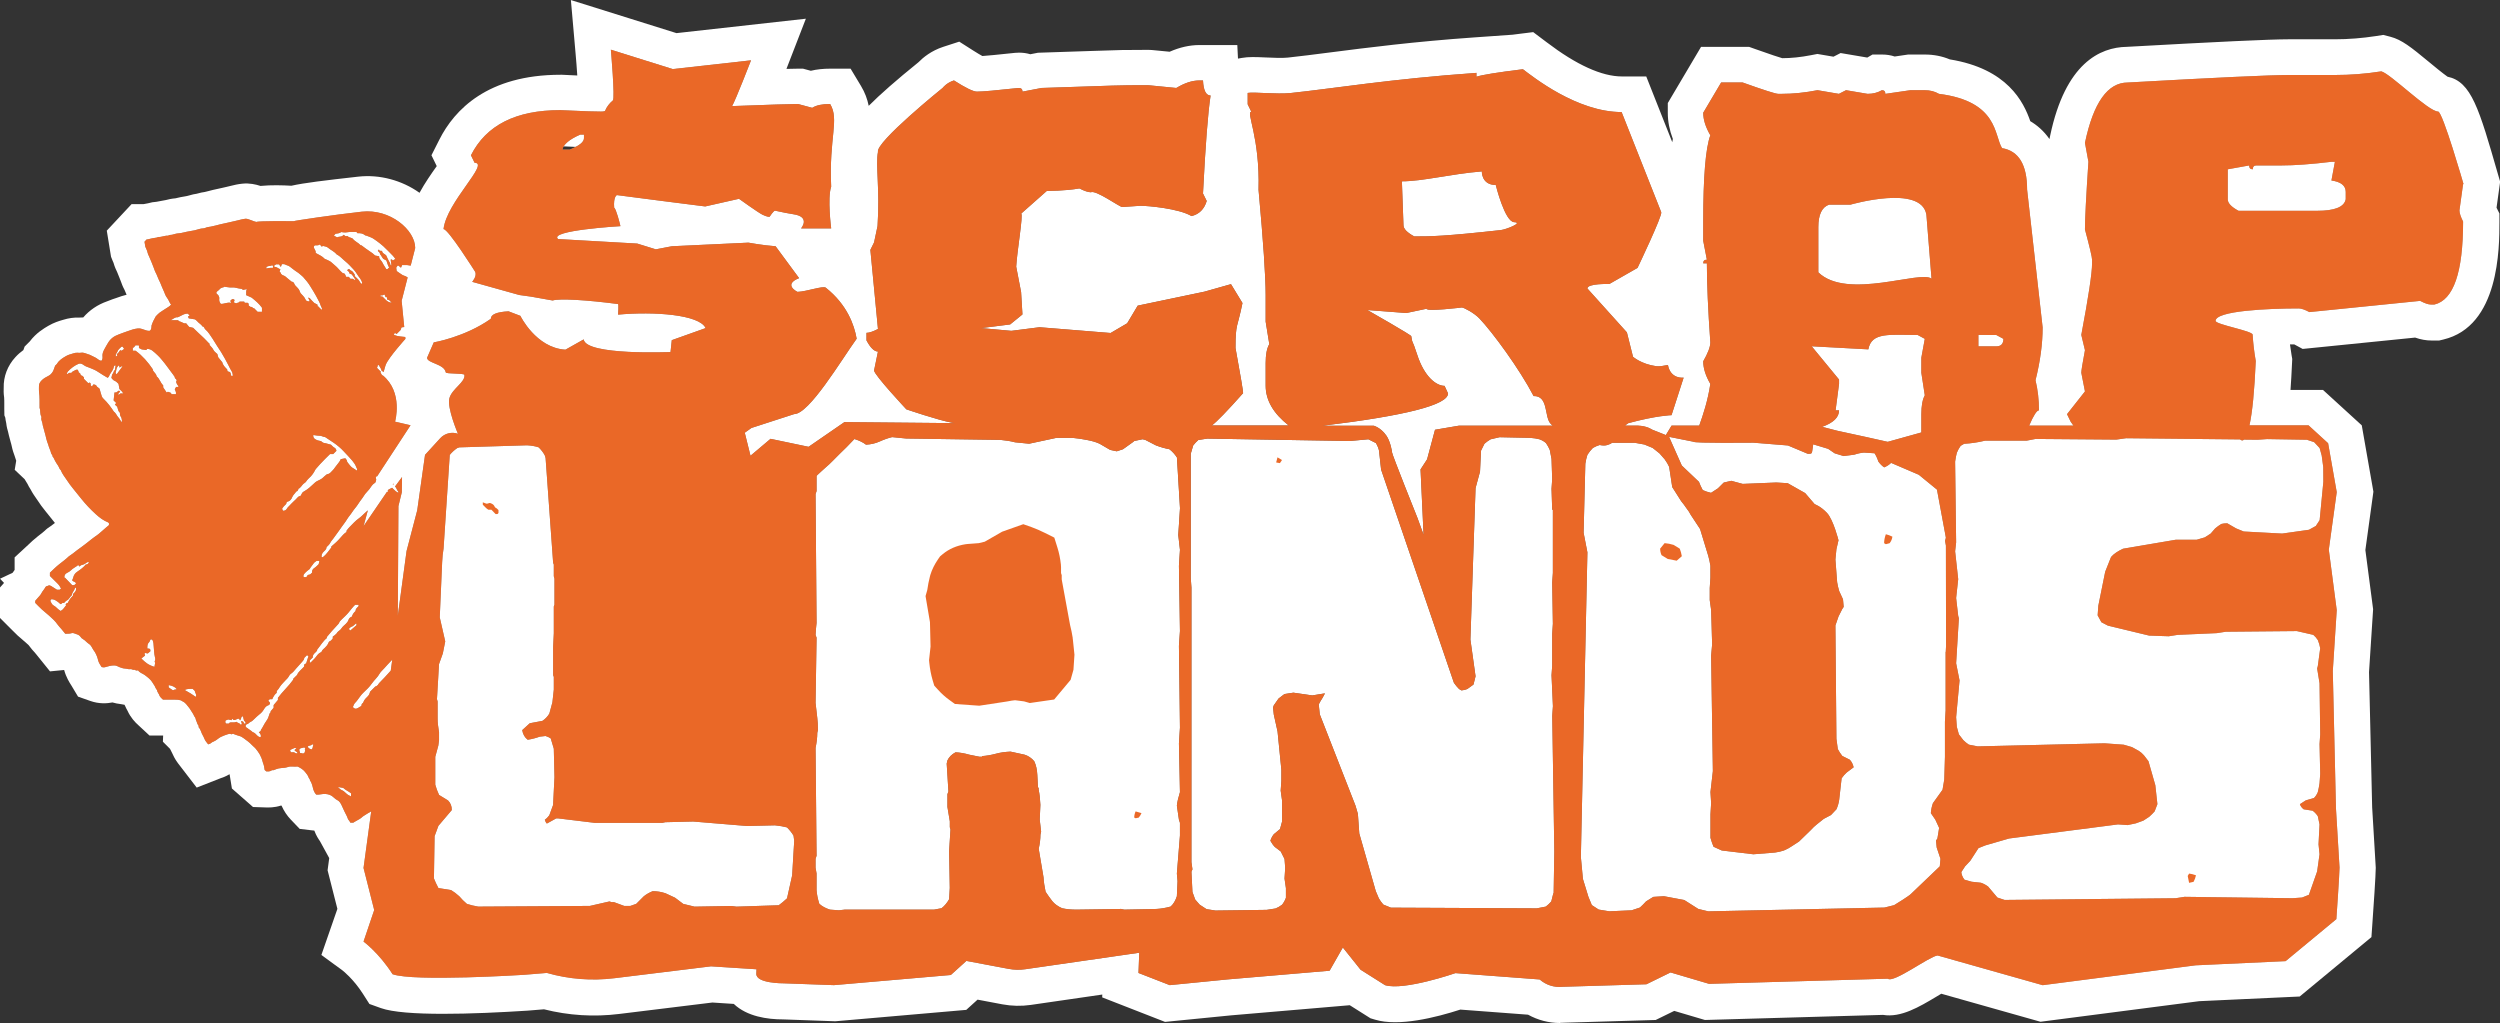
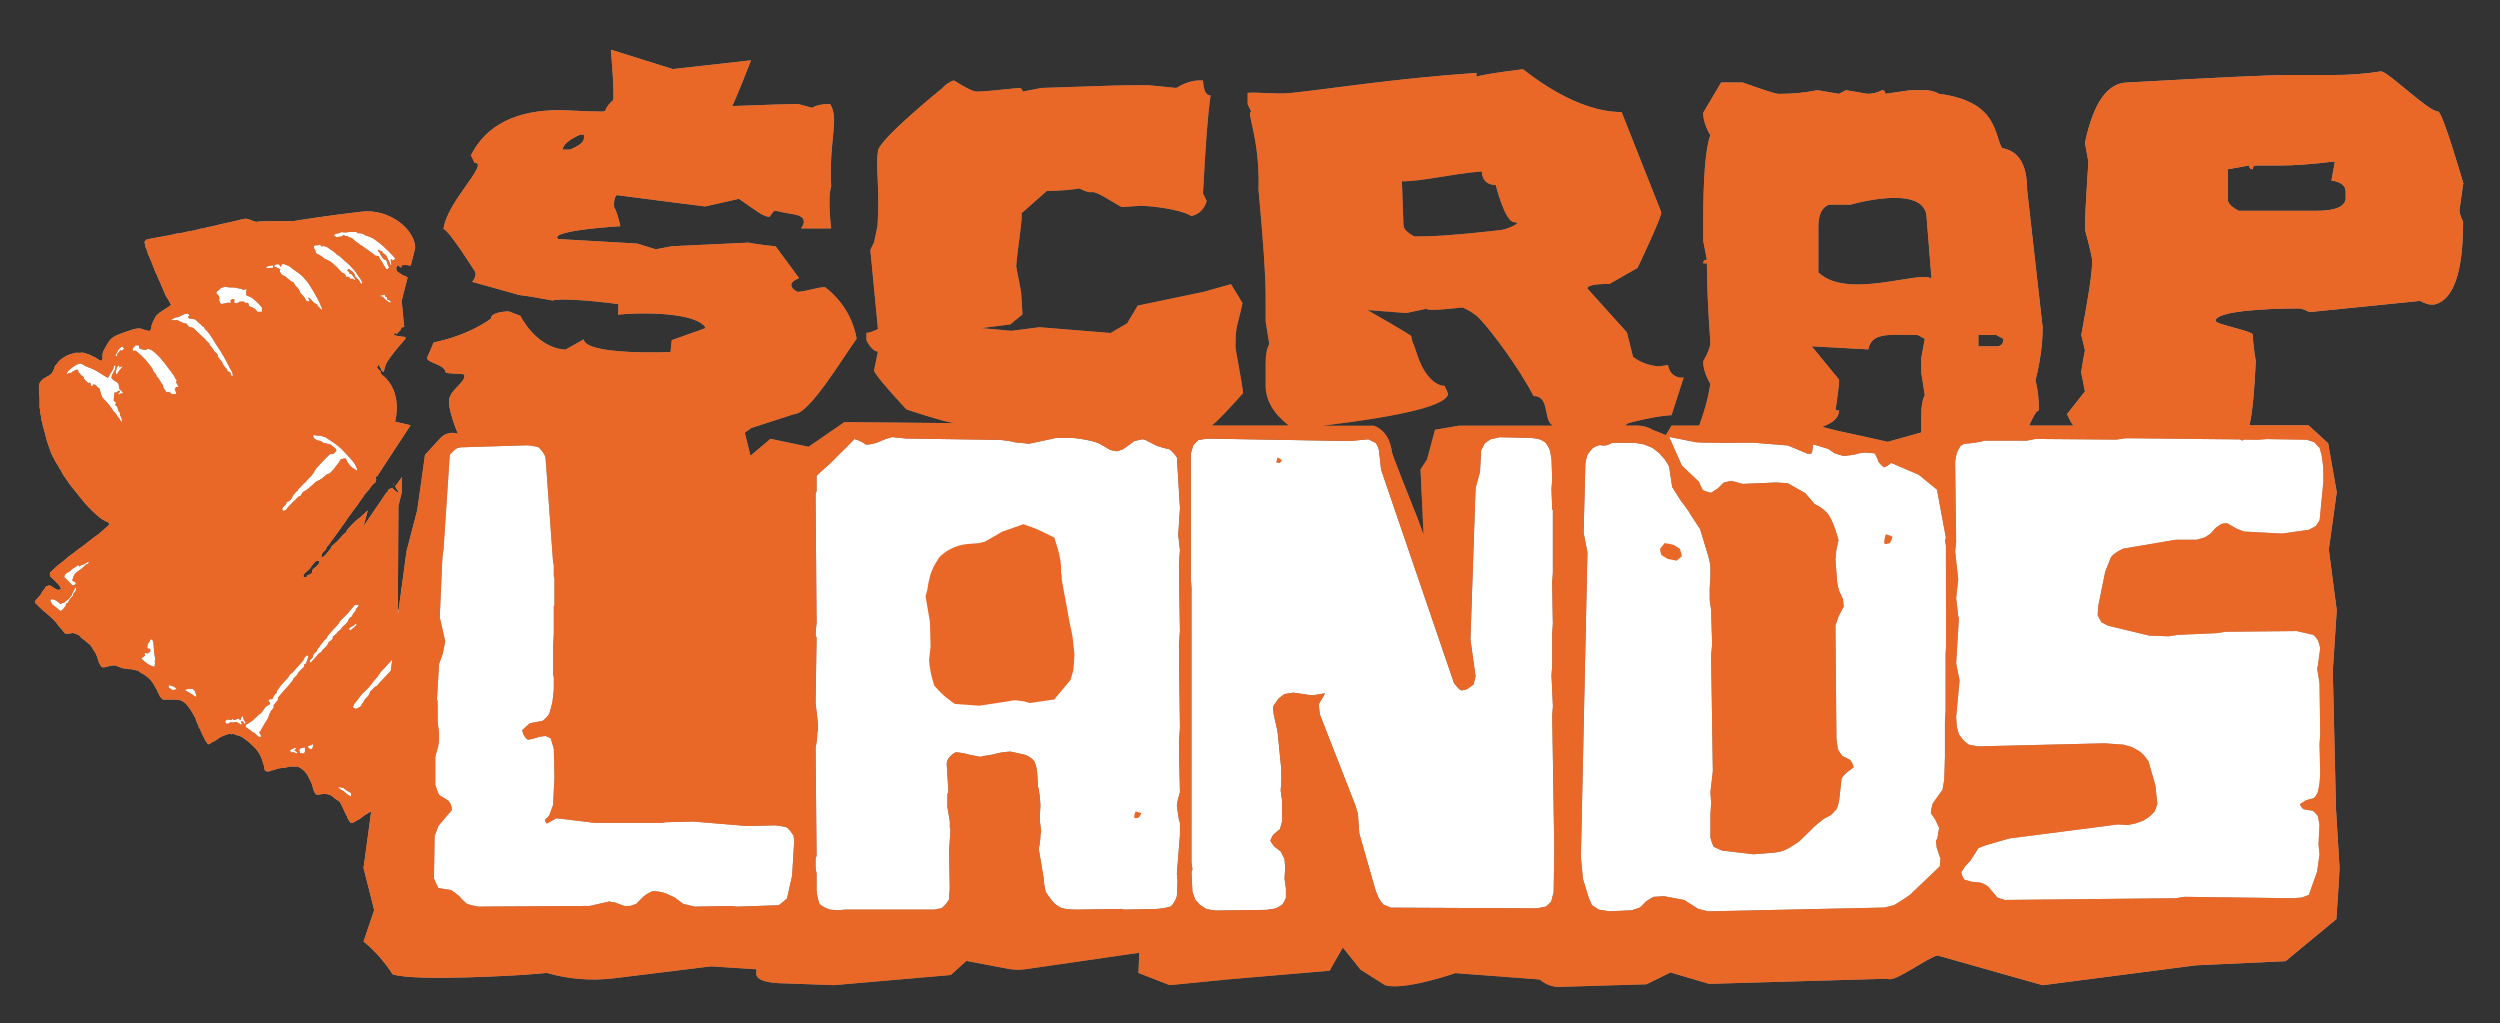
<svg xmlns="http://www.w3.org/2000/svg" id="Layer_2" data-name="Layer 2" viewBox="0 0 519.94 212.76">
  <rect x="0" y="0" width="519.94" height="212.76" fill="#333333" stroke="none" />
  <defs>
    <style>
      .cls-1 {
        fill: #ea6827;
      }

      .cls-1, .cls-2, .cls-3 {
        stroke-width: 0px;
      }

      .cls-2 {
        fill: url(#radial-gradient);
      }

      .cls-3 {
        fill: #fff;
      }
    </style>
    <radialGradient id="radial-gradient" cx="259.9" cy="107.87" fx="259.9" fy="107.87" r="191.37" gradientUnits="userSpaceOnUse">
      <stop offset="0" stop-color="#5e5954" />
      <stop offset="1" stop-color="#9e9c98" />
    </radialGradient>
  </defs>
  <g id="Layer_1-2" data-name="Layer 1">
    <g>
-       <path class="cls-3" d="M324.44,212.76c-2.32,0-4.61-.6-6.64-1.73l-14.09-1.06c-5.02,1.63-12.8,3.59-17.71,2.1l-.97-.29-4.31-2.72-24.7,2.11-13.72,1.36-13.07-5.1.02-.59-14.88,2.16c-1.96.28-3.94.24-5.88-.12l-5.18-.98-2.35,2.13-27.25,2.37-10.82-.39h-.04c-3.21,0-7.47-.58-10.24-3.22l-4.45-.29-19.4,2.38c-5.25.65-10.5.32-15.62-.97l-3.42.28c-11.31.73-25.64,1.21-30.5-.53l-2.39-.86-1.37-2.14c-1.97-3.09-4.2-4.81-4.22-4.83l-4.4-3.22,3.33-9.59-2.04-8.02.34-2.54-1.94-3.54c-.32-.45-.77-1.14-1.11-2.06-.02-.04-.04-.08-.06-.12-.13-.01-.26-.02-.39-.04l-2.64-.31-1.84-1.92c-.79-.82-1.47-1.85-1.94-2.93h-.13c-1.41.45-2.59.4-3.1.39l-2.7-.09-4.39-3.85-.45-2.78s-.01-.07-.02-.11c0-.03-.02-.05-.03-.08-.76.46-1.44.7-1.82.82l-5,1.96-3.91-5.09c-.65-.87-1.01-1.67-1.22-2.14-.17-.3-.31-.58-.42-.83l-1.48-1.48.05-1.29h-2.84l-2.27-2.11c-.73-.64-1.67-1.65-2.29-3.03-.15-.26-.33-.59-.5-.99-.05-.1-.1-.19-.14-.27-.07,0-.13-.02-.2-.03-.14-.02-.28-.05-.43-.08-.75-.08-1.38-.23-1.87-.37-1.13.22-2.78.34-4.64-.32l-2.52-.89-1.37-2.29c-.41-.64-1.11-1.73-1.52-3.25l-2.94.29-2.75-3.41c-.15-.19-.3-.37-.45-.55l-.08-.08c-.27-.29-.71-.77-1.16-1.41-.14-.14-.29-.27-.44-.4l-.22-.2c-.16-.14-.32-.27-.48-.41-.38-.31-.75-.63-1.11-.96-.4-.37-.79-.77-1.18-1.16l-2.54-2.54v-6.32l.85-.96-.83-.87,2.62-1.24c.15-.23.3-.43.41-.59v-2.61l2.86-2.64c.51-.49,1.15-1.1,1.92-1.7l.42-.33c.41-.31.79-.61,1-.81.48-.47.96-.81,1.32-1.03l.68-.51c.06-.05.12-.09.18-.14-.09-.11-.18-.23-.27-.34-.55-.69-1.1-1.38-1.66-2.07-.66-.8-1.22-1.57-1.71-2.34-.07-.11-.15-.22-.23-.33-.33-.47-.77-1.09-1.19-1.9-.28-.42-.48-.8-.62-1.1-.22-.34-.43-.68-.62-1.02l-2.06-1.95.31-1.89c-.14-.39-.24-.71-.3-.92l-.04-.12c-.16-.43-.42-1.14-.6-2.03-.05-.28-.14-.54-.21-.8-.13-.46-.26-.92-.37-1.39-.06-.23-.13-.49-.18-.78-.12-.38-.29-.99-.37-1.75-.11-.44-.16-.83-.2-1.16l-.19-.48-.02-1.37c0-.33,0-.65,0-.98,0-.52,0-1.11-.03-1.37-.13-.89-.11-1.6-.09-1.99-.07-2.35.79-4.62,2.44-6.41.55-.6,1.12-1.08,1.65-1.46l.26-.73,1.08-1.08c1.32-1.75,2.9-2.68,3.82-3.22,1.18-.69,2.26-1.02,2.92-1.21l.21-.06c1.12-.35,2.21-.5,3.31-.46.29-.02.57-.03.85-.03,1.3-1.51,2.99-2.66,4.99-3.36.13-.04.26-.1.39-.15.49-.19.98-.38,1.48-.53.12-.04.23-.08.34-.12.43-.15,1.06-.38,1.82-.56-.16-.33-.3-.67-.43-1.01l-.02-.04c-.39-.71-.6-1.34-.73-1.7l-.33-.84c-.15-.38-.29-.77-.46-1.14-.17-.35-.5-1.01-.75-1.91-.08-.19-.15-.35-.22-.51l-.3-.76-.88-5.42,5.16-5.52h2.51c.31-.07.61-.12.9-.17.63-.19,1.22-.28,1.75-.31.27-.06.59-.13.96-.18.32-.08.65-.14.98-.18.51-.14,1.22-.3,2.06-.37.08-.02.16-.04.24-.06.53-.13,1.07-.24,1.61-.32.35-.05.69-.13.99-.22.57-.18,1.09-.28,1.51-.34.73-.22,1.34-.32,1.7-.37.28-.05.49-.11.69-.17.32-.09.65-.17.97-.25.66-.16,1.35-.31,2.03-.45.26-.06.53-.12.79-.18l1-.24c.58-.15,1.38-.34,2.35-.44,1.5-.15,2.78.15,3.76.47,2.25-.22,4.66-.14,6.43-.04,2.69-.6,6.88-1.1,13.89-1.89,4.44-.5,9.08.74,12.76,3.36,1.09-2.01,2.39-3.88,3.58-5.55l-1.1-2.26,1.66-3.28c3.1-6.14,9.99-13.46,25.18-13.46h.34c1.22.07,2.27.11,3.15.15-.1-1.49-.22-3.16-.36-4.64l-.97-11.05,21.96,6.88,26.91-3-4.04,10.44c1.42-.04,2.08-.05,2.46-.05h.98l1.63.44c1.23-.3,2.58-.44,4.08-.44h4.19l2.16,3.59c.84,1.39,1.33,2.77,1.61,4.14,2.39-2.4,5.73-5.33,10.34-9.06.98-1,2.68-2.4,5.16-3.21l3.33-1.08,2.95,1.88c.86.55,1.46.89,1.86,1.11,1.05-.08,3.05-.25,6.8-.66l.81-.04c.82,0,1.62.11,2.36.33l1.59-.31.59-.02c4.82-.15,8.13-.27,10.55-.35,6.1-.21,6.74-.23,11.81-.23l.72.03,3.72.36c2.09-.92,4.16-1.39,6.19-1.39h7.88l.14,2.82.78-.14c1.42-.26,2.92-.19,4.99-.1,1.53.07,3.44.15,4.58.03,2.52-.27,5.41-.64,8.76-1.07,7.8-1,17.51-2.25,30.04-3.13l7.95-.56h0c.42-.05.86-.11,1.32-.17l2.98-.37,2.79,2.1c6.2,4.72,11.48,7.12,15.67,7.12h5.05l5.41,13.67c.04-.23.08-.46.12-.67-.7-1.84-1.05-3.66-1.05-5.44v-2.03l6.92-11.69h9.97l1.21.43c3.48,1.24,5.04,1.74,5.7,1.93,1.85,0,3.86-.21,5.97-.62l1.34-.26,3.35.57,1.48-.76,5.55.94,1.08-.63h2.02c.91,0,1.79.14,2.6.41l2.79-.41h3.51c1.83,0,3.56.34,5.16,1.01,12.01,1.95,15.35,8.85,16.74,12.85,1.38.82,2.8,2,3.99,3.72l.15-.73c3.16-15.03,10.35-18.36,15.92-18.45,18.81-1.05,29.82-1.57,33.66-1.57h9.66c2.79,0,5.65-.23,8.51-.67l1.53-.24,1.5.39c2.34.62,4.23,2.12,7.93,5.18,1.13.94,2.91,2.4,3.93,3.12,4.95,1.04,6.56,6.63,10.5,20.33l.44,1.51-.75,5.41.6,1.2v1.75c0,5.37,0,21.71-11.69,24.47l-.84.2h-1.59c-1.11,0-2.23-.2-3.41-.61l-23.39,2.36-1.76-.95c-.3,0-.59,0-.88.01.09.73.2,1.47.33,2.23l.14.8-.04.81c-.09,2.05-.2,3.92-.32,5.62h6.75l8.07,7.37,2.42,13.8-1.67,12.13,1.61,12.31-.85,13.08.65,28.1.75,12.59c0,1.47-.47,8.36-.68,11.26l-.22,3.17-14.92,12.35-20.9.97-33.01,4.28-20.63-5.83c-.37.22-.75.45-1.07.64-3.5,2.09-7.35,4.39-11.04,3.76l-37.05,1.06-6.38-1.89-3.86,1.89-18.78.56c-.37.03-.74.04-1.11.04ZM320.43,194l4.42,3.88h.02s15.81-.47,15.81-.47l6.17-3.02,9.65,2.85,35.72-1.03c.83-.44,2.02-1.15,2.82-1.63,2.98-1.78,4.94-2.95,7.3-3.18l1.39-.13,21.73,6.14,30.91-3.98,16.24-.75,6.19-5.13c.21-3.08.39-5.97.42-6.88l-.74-12.27-.67-28.89.8-12.28-1.68-12.85,1.62-11.8-1.23-6.61h-18.66l2.02-9.04c.33-1.49.79-4.66,1.1-11.3-.03-.17-.05-.34-.08-.51-3.62-1.03-8.26-2.78-8.26-8.29,0-9.27,11.2-10.02,24.72-10.02,1.11,0,2.23.2,3.4.61l22.52-2.28c.36-1.38.74-3.7.82-7.46-.5-1.36-.74-2.6-.74-3.82l.07-1.02.54-3.92c-1.09-3.7-2.36-7.73-3.2-10.04-1.8-1.11-3.71-2.68-6-4.58-.62-.51-1.41-1.16-2.09-1.71-2.66.31-5.31.46-7.91.46h-9.66c-3.5,0-14.5.52-32.69,1.54-.4.55-1.24,2-2.05,5.32l.61,3.34-.06.92c-.48,7.25-.65,10.87-.69,12.67,1.32,4.98,1.47,6.11,1.47,7.22v.76c0,1.64-.24,4.81-2.08,14.69l.76,3.16-.29,1.56c-.29,1.56-.46,2.51-.55,3.07l1.19,6.07-2.57,3.27,6.69,9.35h-34.9l4.42-10.34c.31-.74.73-1.71,1.3-2.71-.09-.71-.21-1.4-.37-2.08l-.42-1.77.44-1.77c.8-3.18-8.13-1.77-8.09-4.42l6.12-33.42c0-.65-.04-1.13-.09-1.48l-2.19-.37-1.77-2.79c-.87-1.37-1.31-2.76-1.66-3.89-.71-2.25-1.07-3.37-6.12-4.02l-1.51-.19-.87-.51h-2.07l-13.17,1.93v-1.39l-1.04.54-5.6-.96c-2.57.43-5.07.65-7.45.65h-.76c-1.28,0-2.43-.19-7.31-1.88l1.38,2.38-1.22,3.28c-.1.28-1.02,3.11-1.02,15.43v1.2h.76v5.95l1.57,8.13h-1.41c.03.77.07,1.57.11,2.39l22,1.19c.71-.58,1.48-1.04,2.29-1.41-1.14.06-2.29.11-3.46.16l-7.74.33v-17.13c0-8.34,5.09-10.98,7.27-11.72l1.16-.4h5.68c8.02.08,16.7,4,18.17,12.6l.09.78.3,4.99c0,5.24-3.7,7.74-9.17,9.02h1.38l7.88,4.26-1.58,8.57v1.88l1.02,6.65-.99,1.78c-.02.16-.03.4-.03.76v9.43l-14.21,3.97-12.52-2.76-20.06-5.18-1.59,4.35h-6.75l-2.28,3.79-9.47-3.79h-35.76l-.71,2.64-.7,1.08,2.79,59.84-17.87-49.09c-3.52-8.77-4.99-12.46-5.55-14.46h-52.6l17.9-13.37c.13-.1.86-.73,3.09-3.14-.22-1.27-.54-3.09-1.02-5.68l-.12-.66v-.68c0-1.71.04-2.93.14-3.95l-8.35,1.75-1.49,2.5-7.1,4.17-16.35-1.33-5.9.75-13.83-1.26v-6.78c0-5.76,4.73-7.06,8.14-7.58l-.91-4.71.06-.93c.1-1.66.38-3.83.65-5.93.05-.42.12-.91.18-1.4l-3.72-3.15,13.84-12.24h2.81c1.26,0,3.85-.12,5.42-.41l2.52-.47,2.12,1.1c2.59.21,5.03,1.62,7.29,2.98l2.11-.13s2.64.05,5.82.54c.23-4.03.45-7.43.69-10.24l-5.29-.52c-4.48,0-5.09.02-10.94.22-2.33.08-5.47.19-10,.33l-12.22,2.35v-1.65c-1.04.07-1.64.09-2.05.09-1.32,0-2.64-.29-4.22-.97-3.85,3.2-7.53,6.55-9.1,8.27,0,.76.05,1.89.09,2.85.12,2.68.28,6.36-.02,10.88l-.04.53-1.03,4.83-.25.5,1.18,12.33h1.91l-1.3,6.33.06.68-.23.12-.52,2.54c.81.95,1.86,2.13,2.95,3.33,2.41.78,5.34,1.67,6.63,1.91l.43.07-1.24,14.76-20.58-.2-8.15,5.61-7.48-1.57-10.52,8.87-5.29-21.26,6.43-4.59,9.9-3.2c1.73-1.69,5.07-6.67,6.74-9.17.17-.26.34-.51.51-.75-.25-.51-.54-.99-.88-1.45-.98.2-2.02.37-3.06.41l-1.83.06-1.65-.8c-3.5-1.69-5.6-4.92-5.47-8.41,0-.21.03-.46.06-.75-.81-.11-1.52-.23-2.04-.31l-12,.56c4.61.95,8.63,2.92,10.33,6.67l3.33,7.34-10.23,3.65-.44,4.19-6.4.27c-8.37.36-14.43-.07-18.58-1.41l-1.86,1.05-2.18-.13c-5.88-.35-9.99-3.67-12.53-6.62-.5.3-.99.59-1.49.86.37.7.62,1.5.77,2.38.64,3.83-1.39,6.57-2.75,8.08.24.78.58,1.71.9,2.47l6.6,15.5-13.27-4.66-1.44,9.88-2.1,8.04-3.25,24.01-13.3-9.55.04-6.8-.97,1.38v-.65s-17.02,24.92-17.02,24.92c.13.13.27.27.41.41.34.31.83.76,1.33,1.4.19.25.42.53.65.86.43-.04.92-.05,1.44,0h2.42s1.51.7,1.51.7c1.11.52,2.75,1.42,4.13,3.15.4.49,1.03,1.27,1.55,2.35,1.48.48,2.61,1.24,3.42,1.95.48.3.9.62,1.27.96l11.16-6.62-3.46,25.56,2.41,9.48-1.41,4.15c.56.62,1.15,1.32,1.75,2.08,4.54.31,14.45.05,22.64-.48l5.92-.49,1.31.37c3.62,1.04,7.35,1.33,11.09.87l20.78-2.55,17.4,1.13-.11,2.5,8.31.3,21.36-1.86,4.12-3.73,12.42,2.34c.33.06.68.07,1.02.02l32.52-4.71-.29,7.8,10.19-1.01,17.42-1.49,6.24-10.95,9.74,12.19,2.59,1.64c2.01-.14,6.23-1.13,9.7-2.33l1.45-.5,16.05,1.2,2.58-2.15ZM66.77,173.06s.09.04.13.07c-.04-.02-.09-.04-.13-.07ZM56.37,167.67s.01,0,.02,0h-.02ZM74.71,160.66s.02.02.03.03c0-.01-.02-.02-.03-.03ZM35.95,156.84s.04.07.06.1c-.02-.03-.04-.07-.06-.1ZM36.72,152.97h-.01.01ZM48.85,151.32v.21c0-.07,0-.14,0-.21ZM28.86,150.9c.08.08.18.15.27.23-.09-.07-.18-.15-.27-.23ZM34.01,150.87s0,.06,0,.1v-.1ZM38.77,149.31s-.02.02-.03.03c0,0,.02-.02.03-.03ZM51.77,145.96c1.22.32,2.36.88,3.47,1.72l.28.21c.46.34,1.03.76,1.64,1.32l5.93-21.75h-4.39l-2.09-3.95c-1.45-2.73-1.18-6.01.7-8.57.6-.81,1.2-1.35,1.57-1.67.04-.06.08-.1.12-.15.47-.7.97-1.24,1.43-1.66l-.02-.33,2.1-2.28c.05-.06.11-.11.16-.17.28-.42.54-.75.72-.98.31-.4.52-.71.74-1.01l.76-1.07c.3-.43.6-.86.93-1.27l.09-.16c.25-.39.62-.98,1.15-1.6l.13-.19c.34-.5.7-.99,1.09-1.45.02-.03.09-.14.16-.25.29-.44.59-.86.91-1.27l.09-.14c.3-.47.8-1.23,1.58-2.02.05-.08.1-.16.15-.23.36-1.14.99-2.19,1.85-3.05l.42-.64-.84-.2,2.51-7.43c.02-.1.04-.22.05-.35l-2.2-3.79-3.16-3.16.6-1.55-.67-1.23,1.72-1.48,1.29-5.56h1.61l1.95-4.34-.22-2.19.23-.91-.63-.43-.98-6.79,1.68-2.45c-.08,0-.17,0-.25.02-3.63.41-8.2,1.04-10.97,1.45l-.63.79-3.73-.22c-.75-.02-3.27-.02-4.95.01l-.66.44-2.71-.33c-.64-.08-1.2-.22-1.68-.38l-.35.08c-.39.09-.78.18-1.17.26-.56.12-1.12.24-1.67.37-.19.04-.36.09-.54.14-.64.17-1.28.33-1.93.44h-.07c-.74.27-1.4.37-1.87.43-.89.25-1.8.44-2.73.58-.05.01-.16.04-.26.07-.05.01-.09.02-.15.03.22.47.4.92.57,1.37l.09.18c.11.24.25.55.4.92.29.44.51.84.66,1.15l3.44,4.31-3.9,4.65c-1.01,1.2-2.09,1.87-2.61,2.19l.05-.04s-.08.06-.13.09c-.56,2.03-1.72,3.35-2.71,4.17l-1.55,1.27-1.97.32c-1.44.23-2.67.07-3.57-.15-.06.02-.13.04-.19.06-.27,1.43-.88,2.7-1.82,3.8l-2.06,2.43-3.18.18c-1.53.09-3-.25-4.39-1-.14.21-.28.42-.44.63-.31.42-.66.8-1.03,1.16,0,.27,0,.52,0,.76.03.18.05.35.07.51.16.54.27,1.1.31,1.67.06.25.12.52.17.83v.04c.06.23.13.47.2.71.16.57.32,1.15.45,1.73v.03c.08.18.15.37.21.55.06.17.11.34.16.51.1.24.19.48.28.72.06.11.11.22.16.33.17.31.29.57.38.77.03.04.06.09.09.13.08.11.15.22.22.33l.53.43.59,1.53c.05.07.1.13.14.2.2.28.4.57.58.86.19.29.43.62.72.97.6.73,1.2,1.48,1.79,2.22.64.81,1.39,1.61,2.23,2.38.31.28.44.36.45.37l1.75.7,1.06,1.33,1.91,1.94v6.86l-3.14,2.66c-.21.18-.43.35-.62.53-.81.76-1.67,1.43-2.62,2.06l-.17.15c-.28.23-.56.45-.85.67l-.29.23c-.43.34-.87.68-1.33.98-.17.11-.33.24-.5.37l9.3,9.67-4.88.02c.28.4.49.76.62,1.01.03.04.06.08.09.13.69.15,1.24.37,1.64.54.04,0,.08.01.12.02.57.02,1.12.09,1.65.22.07.01.15.02.22.03h3.48l1.4,2.2c.13.09.27.19.41.29,1.09.82,2.25,1.76,3.28,3.32l.08.12c.06.09.11.17.17.26.51.07,1.01.17,1.5.31.92.26,1.63.65,2.1.95,1.74.95,2.74,2.26,3.2,2.86.61.73.99,1.36,1.21,1.73l.08.14c.27.37.48.77.64,1.07,0,0,.01.02.02.02.07,0,.15-.02.22-.02l1.47-.49,2.42.88c.2.07.4.15.6.23l.08.03ZM51.59,146.17c.12.06.24.13.35.19-.12-.07-.23-.13-.35-.19ZM51.47,145.88s.03,0,.05.01c-.02,0-.03,0-.05-.01ZM23.1,144.73s.09.09.14.14c-.05-.05-.1-.09-.14-.14ZM46.16,144.23c.09.11.18.21.27.32-.08-.11-.17-.21-.27-.32ZM17.59,138.68s-.04.01-.05.02c.02,0,.04-.01.05-.02ZM31.39,132.89c.12.07.23.14.34.21-.11-.08-.23-.15-.34-.21ZM57.35,116.28c-.1.18-.21.4-.31.64.09-.22.2-.43.31-.64ZM58.71,113.57s0,0,0,0c0,0,0,0,0,0h0ZM71.12,97.16s0,0,0,0c0,0,0,0,0,0h0ZM2.29,90.51s.05.09.08.13c-.03-.04-.05-.09-.08-.13h0ZM2.11,90.19c.03.06.07.12.1.18h0c-.03-.06-.07-.12-.1-.18ZM1.65,89.7s0,0,0,0h0ZM1.52,88.46c0,.07,0,.14,0,.21,0-.07,0-.14,0-.21ZM362.12,76.04s.03.06.05.09l1.31,2.25-.38,2.58c-.33,2.24-.83,4.29-1.34,6.07l12.9-4.58.15-1.13-11.9-14.5c.08,1.25.16,2.55.26,3.9l.02.53c0,1.51-.34,3.08-1.06,4.8ZM1.44,85.37c-.02.08-.04.17-.05.25.02-.08.03-.17.05-.25ZM328.81,83.78l1.63,1.4,2.83-2.35c.49-.41.98-.76,1.48-1.08l.94-.59.67-.18c-.83-.53-1.38-1-1.67-1.25l-1.67-1.51-1.36-5.47-8.89-9.87v-2.85c0-2.14.85-4.14,2.41-5.64,1.22-1.18,3.18-2.5,7.58-2.7l2.15-1.23c1.04-2.22,2.07-4.51,2.75-6.09l-5.59-14.12c-7.34-1.43-13.67-5.45-17.3-8.06-4.06.55-5.13.82-5.32.87l-9.85,3.4.04-3.2c-8.38.76-15.32,1.65-21.16,2.4-3.08.4-5.79.74-8.26,1.02l1.97,4.05h-3.34c.29,2.38.48,5.23.41,8.54.64,7.05,1.07,12.59,1.3,16.72l21.46,1.65,5-1.06c-.99.02-1.91.03-2.87.03h-1.89l-1.66-.9c-4.93-2.68-6.06-6.15-6.12-8.65l-.61-16.75h7.7c1.73,0,4.25-.4,6.91-.83,2.71-.44,5.77-.93,9.1-1.2l8.29-.67-.11,3.44h1.14s1.39,5.68,1.39,5.68c.26,1.07.67,2.34,1.02,3.27,2.27,1.39,3.5,3.79,3.59,6.14.24,6.3-6.4,8.72-9.95,9.12-3.69.41-6.53.7-8.82.9v.4c4.44.07,8.9,4.55,8.94,4.6,2.87,3.02,7.67,9.5,10.99,15.15,1.98,1.21,3.82,3.46,4.74,7.51ZM270.75,74.9c-.01.15-.03.36-.03.66v4.69c0,.86,1.48,2.08,1.93,2.43l1.7,1.33-.17-2.85c6.69-.81,11.38-1.56,14.65-2.2-.43-.91-.82-1.89-1.16-2.97-.21-.66-.35-1.06-.44-1.29-1.72-1.02-4.28-2.5-6.51-3.77l-10-5.68v1.08l1.09,6.74-1.07,1.82ZM.76,80.83s0,.07,0,.1c0-.03,0-.07,0-.1ZM18.35,79.5s-.02.03-.03.05c.01-.02.02-.03.03-.05ZM27.21,76.67s0,0,0,0c0,0,0,0,0,0ZM100.07,76.21v.03s0-.02,0-.03ZM28.96,75.13l-.02.03s.01-.02.02-.03ZM270.78,74.66h0s0,0,0,0ZM71.68,73.62s0,0,0,.01h0ZM28.78,73.58s0,.01,0,.02c0,0,0-.01,0-.02ZM15.61,66.16s-.04,0-.06.01c.02,0,.04,0,.06-.01ZM30.18,57.29s.07,0,.11,0h-.11ZM43.9,54.77s-.03.01-.04.01c.02,0,.03,0,.04-.01ZM109.58,54.13l.56.08c-1.58-2.07-2.06-4.77-1.21-7.26,1.29-3.75,4.09-5.54,11.59-6.53.8-4.63,4.06-6.26,5.21-6.7l1.74-.66,1.85.24c5.49.71,13.96,1.81,17.03,2.19l9.04-2.04,2.71,1.95c.56.4,1.14.81,1.68,1.19,1.12-.22,2.17-.15,3.06.05,1.32.29,2.13.45,2.61.54-.06-3.22.12-5.79.31-7.85l-.68-.18c-1.57.03-5.05.14-12.49.42l-13.68.51,5.16-8.62-4.84.54-4.17-1.31c-.18,2.62-.89,4.27-2.49,5.72l-1.63,3.99-3.86.16c-1.6.26-4.26.14-10.68-.16-5.13.03-7.99,1.25-9.63,2.57.72,3.71-1.59,6.99-3.67,9.94-.57.8-1.47,2.08-2.21,3.27,1.23,1.69,2.61,3.8,4.26,6.43l.21.35,4.22,1.18ZM390.69,46.51h0s0,0,0,0ZM28.86,42.7c-.06.02-.12.03-.18.05.06-.02.12-.03.18-.05ZM39.6,40.78s-.03.01-.04.02c.01,0,.03-.01.04-.02ZM315.17,38.79h.02-.02ZM507.05,30.62h.02-.02ZM132.31,26.63s0,0,0,0c0,0,0,0,0,0ZM443.49,24.28h0,0ZM492.14,21.54h0,0ZM481.91,51.26h-18.24l-1.66-.9c-5.06-2.75-6.12-6.35-6.12-8.89v-12.46l19.3-3.48v1.45c2.32-.04,5.27-.28,8.8-.7l.89-.05h9.66l-1.42,7.65c1.53,1.84,2.16,4.06,2.16,6.03v2.29l-.14.72c-.62,3.12-3.16,8.34-13.21,8.34Z" />
      <path class="cls-3" d="M83.34,50.84l-6.68-3.88-16.83,1.27-10.84,2.61-4,7.5-8.22,5.69s-2.8,3.34-3.05,3.84c-.25.49-2.88,3.83-2.88,3.83l-3.93-.86-2.88,1.25-1.95,2.09-.62,2.73-4.58-2.23-2.35.95-1.98,2.54s-1.98,7.28-1.98,7.77,7.55,11.14,7.92,11.63,5.07,9.9,5.07,9.9l3.46,2.97-13.16,7.18-1.44,1.68,1.44,2.88-.49,1.38h-2.92l-1.62,1.23,4.29,4.34,6.61,2.01,9.65,4.7-1.12,1.98,5.69,4.68s1.14,1.26,1.13,1.62,2.03.67,2.03.67l4.84,1.04,1.16,5.57,2.97.49,2.89-1.09,2.92,2.5,4.18,3.42,2.59,1.36h6.6l1.69,2.85,1.14,1.98,3.51,3.84h5.84l5.86,19.67,12.13,9.4,68.3-.62,29.7-1.11,59.27-2.23,47.89-.25,62.36.25h51.23l52.22-.74,16.78-3.92.67-19.34.49-38.61-1.16-15.22,1.16-13.61-1.16-8.51-3.91-2.01-50.98-.25-26.23,1.25-5.2,2.59-18.56-2.59-21.16-1.12-8.91.12-3.71,2.01-22.27-1.51-14.48-.74-5.94,5.46-2.47,16.32-5.94,2.35-1.36-6.93-4.7-14.94-3.96-2.13-38.01-.49-37.41-.49-10.57.49-11.38.12-5.69.12-5.94,3.09-14.85,5.58-32.42-3.46-11.88-3.83-14.85.73-4.88,1.41-3.41.32-1.88,4.97-6.67,24.05.75,5.51-10.95-7.86-17.98,4.26,8.75-13.49,13.98-17.32-4.76-14.6s3.71-9.43,3.77-9.53,5.09-6.09,5.09-6.09l-.76-7.08.93-1.76s.77-1.42.84-1.52.09-2.06.09-2.06Z" />
      <g>
        <path class="cls-2" d="M512.37,38.34s-4.36-15.14-5.3-15.14c-2.02,0-9.88-7.85-11.81-8.36-3.25.51-6.47.76-9.66.76h-9.66c-3.71,0-14.85.52-33.42,1.56-4.17,0-7.14,4.18-8.9,12.55l.72,3.93c-.48,7.28-.72,11.97-.72,14.08.99,3.69,1.48,5.79,1.48,6.3v.76c0,2.01-.75,6.97-2.24,14.88l.76,3.17c-.51,2.72-.76,4.29-.76,4.69l.76,3.89-3.73,4.73.76,1.56.58.82h-9.21c.9-2.12,1.59-3.18,2.04-3.18,0-2.16-.24-4.25-.72-6.26.99-3.94,1.48-7.61,1.48-10.99l-3.23-28.66c0-5.16-1.74-8.04-5.21-8.62-1.66-2.62-.76-9.72-13.12-11.29-.87-.51-1.86-.76-2.97-.76h-2.97l-5.21.76c0-.51-.24-.76-.72-.76-.87.51-1.86.76-2.97.76l-4.49-.76-1.48.76-4.45-.76c-2.6.51-5.08.76-7.42.76h-.76c-.53,0-3-.79-7.41-2.37h-4.45l-3.73,6.3c0,1.43.49,2.99,1.48,4.69-.99,2.67-1.48,8.67-1.48,18.01v3.93l.76,3.93c-.51,0-.76.25-.76.76h.76c0,4.17.24,9.65.72,16.45,0,.92-.5,2.23-1.48,3.93,0,1.43.49,2.99,1.48,4.69-.51,3.44-1.49,6.42-2.31,8.68h-5.75l-1.19,1.97-2.89-1.15s-.95-.74-2.93-.82h-2.67c.2-.17.42-.34.69-.51,5.91-1.6,8.98-1.66,8.98-1.66l2.52-7.81s-2.7.4-3.27-2.63c-.91.18-1.79.34-2.45.25-3.14-.44-4.81-1.96-4.81-1.96l-1.27-5.07-8.22-9.13c0-1.08,4.56-.93,4.56-.93l5.87-3.35s5.25-10.98,4.93-11.59l-8.24-20.82c-9.28,0-18.43-7.33-20.53-8.91-5.33.66-8.55,1.18-9.66,1.56v-.8c-17.75,1.25-30.03,3.29-38.55,4.18-3.07.32-7.68-.25-9.03-.01v2.36l.76,1.56c-1.18,0,1.81,5.24,1.5,16.21.99,10.76,1.48,18.07,1.48,21.94v5.49l.76,4.69c-.51.86-.76,2.17-.76,3.93v4.69c0,3.04,1.61,5.8,4.79,8.29h-15.99c1.05-.78,3.21-3.01,6.51-6.72,0-.51-.53-3.64-1.58-9.39,0-5.24.4-4.13,1.45-9.35l-2.39-3.93-5.51,1.56-13.89,2.91-2.19,3.67-3.44,2.02-14.79-1.2-5.86.75-6.27-.57s6.02-.76,6.02-.76l2.56-2.08-.28-4.65-1.02-5.29c.2-3.4,1.48-10.67,1.05-11.04l5.31-4.7s3.93,0,6.78-.53c1.03.53,1.82.8,2.39.8,1.03-.53,5.98,3.07,6.52,3.07l3.77-.26c1.57,0,7.99.56,10.64,2.14,1.59-.38,2.64-1.42,3.16-3.13l-.77-1.56c.51-10.12,1.04-16.92,1.58-20.38-.95,0-1.48-1.04-1.58-3.13h-.81c-1.44,0-3.02.52-4.74,1.56l-5.9-.58c-6.93,0-5.32.04-22.12.58l-3.97.76c0-.51-.27-.76-.81-.76-4.65.51-7.54.76-8.67.76-.75,0-2.34-.77-4.78-2.33-1.57.51-2.35,1.56-2.35,1.56,0,0-13.99,11.28-13.45,13.32-.54,2.72.43,7.68-.09,15.41l-.72,3.4-.77,1.56,1.58,16.45c-1.03.53-1.82.8-2.39.8v1.56c.82,1.55,1.62,2.33,2.39,2.33l-.81,3.93c0,.92,6.72,8.09,6.72,8.09,0,0,6.53,2.23,9.43,2.77.22.04.41.06.62.1l-22.93-.22-7.46,5.14-7.91-1.66-4.17,3.52-1.19-4.79,1.39-.99,8.88-2.88c3.11,0,9.71-11.09,13-15.68-.5-2.89-2-7.1-6.42-10.61-.57-.45-3.99.81-5.89.87,0,0-3.1-1.5.34-2.86l-4.89-6.63c-2.58-.18-5.65-.75-5.65-.75l-15.93.75-3.33.64-3.87-1.2-16.46-.94c-2.05-1.8,12.97-2.68,12.97-2.68-.1-.49-.92-3.68-1.3-3.83-.19-2.34.56-2.63.56-2.63,0,0,18.11,2.36,18.37,2.36l7.03-1.59s3.9,2.81,4.87,3.3c.97.49,1.48.45,1.48.45,0,0,.87-1.34,1.15-1.28,1.61.35,2.95.62,3.74.73,3.75.52,1.67,2.95,1.67,2.95h6.26s-.82-6.31,0-8.67c-.48-10.3,1.75-13.92-.22-17.2-1.66,0-2.91.27-3.72.8l-2.97-.8c-1.34,0-5.92.15-13.7.44.72-1.21,3.94-9.52,3.94-9.52l-16.29,1.82-12.86-4.03s.89,10.15.42,10.55c-.71.59-1.29,1.32-1.65,2.22-.74.03,1.66.31-9.31-.2-9.21,0-15.4,3.13-18.56,9.39l.76,1.56c3.21,0-5.83,8.16-6.46,13.79.99,0,6.56,8.85,6.56,8.85.47.92-.6,2.12-.6,2.12l9.8,2.74,2.45.34,4.49.8c1.3-.46,7.21-.11,13.6.74.16.02,0,2.2,0,2.2,7.44-.69,16.93-.02,18.21,2.8l-7.04,2.51-.26,2.47s-17.64.76-18.06-2.63l-3.8,2.14c-6.14-.37-9.37-7.04-9.37-7.04l-2.46-.94c-2.46.13-3.69.65-3.69,1.56-5.43,3.83-11.86,4.9-11.86,4.9l-1.39,3.2c0,1.14,3.58,1.27,3.88,3.03.07.38,3.82.14,3.88.53.25,1.5-2.58,2.87-3.12,4.86-.54,1.99,1.78,7.39,1.78,7.39-1.3-.46-2.75-.09-3.68.92l-3.17,3.47-1.62,11.52-2.22,8.48-1.82,13.45.13-22.8.71-2.9.04-3.14-1.46,1.97c.13.13.25.28.31.44.09.23.19.43.37.61.04.04,0,.14,0,.26-.45-.21-.76-.52-1.05-.81l-.02.02v-.04c-.07-.07-.15-.15-.22-.22-.28.14-.52.26-.72.36,0,0,0,0-.01,0l-.2.29c.04.07.09.13.13.2h-.27l-4.86,7.12.89-3.28c-.25.22-.49.44-.73.66-.35.32-.66.67-1.06.95-.77.54-1.4,1.25-2.06,1.92-.21.22-.4.46-.58.71-.05.07,0,.19,0,.27-.45.24-.91.77-1.57,1.53-.49.56-1.08,1.02-1.6,1.49v.22c-.58.69-1.03,1.46-1.76,2-.08,0-.16-.01-.27-.02-.01-.44.09-.8.41-1.1.3-.28.63-.54.62-.97.27-.29.58-.51.73-.82.18-.37.45-.67.69-.98.43-.56.82-1.14,1.24-1.71.34-.47.66-.96,1.01-1.41.41-.52.71-1.12,1.13-1.63.41-.49.72-1.06,1.14-1.55.49-.57.84-1.23,1.3-1.81.41-.5.68-1.1,1.15-1.56.36-.35.67-.77.94-1.19.18-.29.4-.49.67-.66.08-.05.15-.11.2-.18l.14-.52c0-.09-.03-.18-.06-.29-.07-.22.01-.36.08-.4.06-.02.11-.01.17-.02l6.95-10.62-3.22-.75s1.76-6.08-2.56-9.63h-.14c-.13-.23-.24-.43-.35-.64.04-.03.07-.06.11-.09-.26-.26-.53-.53-.82-.82.02-.05.06-.13.09-.23.03-.11.06-.23.08-.35h.24c.14.27.23.52.39.71.15.17.02.48.37.58.08.02.14.09.21.17.2-.78.36-1.33.45-1.55.63-1.55,4.09-5.37,4.09-5.37l-.04-.39c-.34-.05-.69-.08-1.04-.11-.45-.04-.86-.14-1.33-.33.07-.15.13-.3.2-.44.16.12.27.2.36.27.31-.31.59-.59.83-.83.08-.22.15-.4.21-.56.19-.02.37-.05.56-.07l-.54-5.45,1.25-4.87c-.15-.09-.3-.17-.45-.25-.19-.1-.42-.12-.6-.23-.42-.26-.83-.56-1.23-.84-.03-.23-.07-.46-.1-.71.08-.12.18-.26.28-.41.36-.11.42.37.73.39.08-.18.16-.36.22-.52.37,0,.69-.02,1,0,.24.02.49.07.78.12l.94-3.66c0-3.76-5.23-8.22-11.11-7.56-5.88.66-14.08,1.88-14.17,1.98-.39-.02-7.4-.07-7.75.16-.54-.07-1.72-.72-2.25-.67-.6.06-1.2.24-1.8.38-.52.12-1.04.25-1.56.36-.62.13-1.24.26-1.86.41-.67.16-1.33.37-2.02.49-.37.06-.76.09-1.1.25-.38.18-.79.09-1.18.22-.71.23-1.46.4-2.2.5-.76.11-1.48.38-2.25.43-.43.02-.86.17-1.28.28-.28.08-.62-.02-.86.21-.7-.07-1.35.32-2.05.26-.08,0-.17.1-.26.12-.65.09-1.3.2-1.94.38-.06.02-.13,0-.2,0-.14.15-.28.3-.46.49.05.33.11.71.17,1.03.17.43.39.8.46,1.2.05.29.19.53.3.77.38.8.67,1.63,1,2.44.13.33.22.68.39.98.27.46.4.98.64,1.45.22.44.43.88.59,1.34.2.55.5,1.06.69,1.62.1.31.3.65.51.92.32.42.44.93.78,1.34-.34.4-.79.6-1.18.87-.4.29-.85.51-1.24.82-.32.24-.57.56-.77.75-.4.68-.68,1.29-.88,1.92-.02.38.01.78-.34,1.07-.43.07-.81-.09-1.22-.23-.74-.25-.9-.36-1.87-.16-.63.13-1.2.38-1.8.57-.55.17-1.06.4-1.6.59-.94.33-1.71.88-2.22,1.76-.28.48-.57.95-.82,1.44-.19.37-.36.8-.33,1.26.03.34.06.7-.2,1-.36.02-.62-.22-.89-.41-.2-.14-.38-.27-.61-.36-.42-.16-.8-.45-1.23-.56-.5-.13-.96-.43-1.52-.33-.25.05-.51.02-.76,0-.29-.02-.56.04-.84.13-.52.16-1.07.29-1.54.57-.7.41-1.41.83-1.85,1.57-.1.18-.29.3-.4.41-.13.36-.23.68-.36.99-.09.2-.2.39-.34.56-.16.21-.34.38-.59.52-.56.3-1.15.58-1.59,1.07-.31.34-.52.71-.49,1.2.02.36-.04.73.01,1.08.17,1.12.1,2.25.12,3.37.23.58.03,1.25.37,1.81.04.06.02.17,0,.25-.07.32.08.61.15.89.03.13.1.26.1.4,0,.18.07.35.11.52.2.85.49,1.67.66,2.52.08.42.26.82.4,1.23.1.29.16.6.3.89.13.27.24.58.3.89.06.26.36.4.31.7.25.24.34.58.5.87.19.35.4.69.63,1.01.22.31.27.71.58.97.3.79.85,1.43,1.3,2.12.37.57.78,1.12,1.21,1.65.58.71,1.16,1.43,1.73,2.15.93,1.16,1.94,2.24,3.04,3.23.76.7,1.6,1.33,2.58,1.72.05.02.09.09.16.17v.39c-.49.42-.97.8-1.42,1.22-.51.48-1.05.9-1.63,1.28-.47.31-.89.71-1.35,1.05-.44.32-.84.68-1.3.99-.62.41-1.2.9-1.79,1.35-.19.14-.39.28-.59.42-.08.06-.18.1-.25.17-.63.61-1.34,1.13-2.03,1.67-.69.54-1.3,1.17-1.92,1.75v.67c.5.5.98,1,1.49,1.48.35.33.63.69.82,1.19-.07.03-.17.08-.26.13.02.02.04.04.05.06h-.64c-.4-.25-.81-.5-1.2-.76-.18-.12-.42-.2-.57-.1-.2.13-.49.07-.63.34-.23.47-.62.82-.85,1.3-.17.34-.47.61-.72.91-.18.22-.37.43-.54.62v.43c.45.45.88.91,1.35,1.34.5.46,1.04.87,1.54,1.32.61.56,1.25,1.1,1.73,1.81.24.36.56.65.84.99.26.32.52.64.78.96.45-.05.88.04,1.31-.12.3-.11.64.07.93.17.68.23.67.25,1.17.87.03.04.09.06.14.09.37.23.7.5,1,.81.14.14.32.24.48.36.39.29.53.75.79,1.13.13.18.26.35.37.54.29.51.51,1.06.64,1.64.13.56.47,1,.73,1.43.48.17.88,0,1.25-.11.52-.16,1.03-.25,1.56-.21.34.03.62.24.93.35.38.13.74.28,1.15.29.24,0,.47.08.71.12.26.04.54-.08.79.08.21.14.48-.06.7.16.08.08.32.01.5.01.34.53.96.65,1.42,1,.69.52,1.16.89,1.53,1.47.17.27.36.53.51.8.15.28.23.6.48.82.02.48.44.79.54,1.23.02.1.33.43.43.52.1.08.18.17.27.25.85,0,1.69.01,2.54,0,.39,0,.78.03,1.15.14.15.04.26.18.41.24.59.25.9.8,1.28,1.25.32.38.53.84.82,1.24.18.25.23.55.44.78.17.19.15.53.28.76.16.3.17.66.42.91.05.05.06.14.07.22.02.08-.02.2.02.24.45.45.5,1.11.83,1.63.26.41.37.91.67,1.3.14.19.29.38.46.59.2-.08.4-.1.52-.22.2-.19.43-.29.67-.39.52-.22.91-.64,1.4-.91.34-.19,1.1-.46,1.48-.58.26-.08.47-.15.73,0,.07.04.22-.06.35-.11.41.15.85.36,1.3.46.37.08.68.29.94.48.59.44,1.21.86,1.71,1.41.25.28.57.49.81.79.59.76,1.1,1.38,1.46,2.82.07.26.21.51.25.79.03.26.08.52.13.79.1.09.21.19.34.3.36,0,.74.05,1.09-.2.13-.09.36-.05.4-.05.45-.16.75-.31,1.07-.37.42-.08.85-.1,1.28-.14.16-.01.31-.07.46-.1.29-.07.57-.19.89-.16.46.04.93.01,1.33.01.61.29,1.13.61,1.52,1.09.3.37.62.73.77,1.2.06.2.31.33.27.59.45.58.53,1.3.73,1.98.08.26.3.69.57.97.64.08,1.26-.18,1.91-.13.68.05,1.25.25,1.73.73.23.23.47.42.78.57.4.2.65.61.85,1.02.23.45.43.92.64,1.39.21.46.5.88.65,1.38.06.22.26.4.39.6.05.08.1.17.15.28h.61c.19-.12.39-.26.6-.36.51-.25.98-.54,1.39-.93.1-.09.23-.15.35-.23.45-.3.92-.56,1.39-.84l-1.6,11.78,2.22,8.75-2.22,6.56s3.21,2.35,6.04,6.79c4.43,1.59,27.38.12,27.38.12l4.71-.39c4.56,1.31,9.33,1.68,14.04,1.1l20.09-2.47,9.47.61-.04.92c-.09,2.05,5.64,2,5.64,2l10.51.38,24.3-2.11,3.24-2.93,8.8,1.66c1.14.21,2.3.24,3.45.07l2.84-.41,20.86-3.02-.16,4.21,6.5,2.53,12.04-1.19,21.21-1.81,2.75-4.83,3.69,4.62,5.1,3.22c3.95,1.19,14.63-2.51,14.63-2.51l17.52,1.32h0c1.26,1.1,2.96,1.72,4.79,1.52l17.41-.52,5.02-2.46,8.01,2.37,37.17-1.07c1.18,1,8.67-4.67,10.36-4.83l21.85,6.18,31.8-4.13,18.72-.87,10.56-8.74s.66-9.37.66-10.72l-.74-12.29-.66-28.57.82-12.68-1.65-12.58,1.65-11.96-1.79-10.17-4.08-3.73h-12.28c.6-2.69,1.04-7.14,1.31-13.37-.33-1.9-.55-3.73-.65-5.49-.05-.79-7.71-2.1-7.71-2.86,0-2.09,10.86-2.59,17.3-2.59.53,0,1.27.26,2.21.76l23.04-2.33c.96.51,1.71.76,2.24.76h.72c3.98-.94,5.97-6.69,5.97-17.25-.51-1.02-.76-1.79-.76-2.33l.76-5.49ZM120.69,27.99h.76v.76c0,.79-.99,1.58-2.97,2.37h-1.52c.22-1.09,1.46-2.14,3.73-3.13ZM15.17,123.53v.37c-.22.24-.45.46-.63.71-.17.24-.29.51-.44.77q-.28.05-.46.3c.04.06.08.12.12.19-.36.43-.62.94-1.15,1.2-.18-.13-.35-.23-.5-.36-.3-.25-.56-.57-.9-.74-.36-.19-.49-.49-.66-.8-.14-.25-.05-.38.11-.53.33-.03.62.06.92.23.36.21.67.45.96.74.02.02.07.02.14.04.09-.08.2-.18.29-.26h.36c.2-.19.34-.41.54-.5.52-.22.65-.78,1.06-1.09.03-.56.51-.93.64-1.45.02-.06.11-.11.19-.18.21.67-.19,1.01-.57,1.36ZM17.84,117.41c-.47.57-1.04,1.01-1.64,1.4-.32.2-.57.43-.76.76-.07.13-.13.23-.16.38-.06.26-.18.52-.27.74.19.35.72.21.79.69-.1.09-.23.2-.35.31h-.45c-.46-.48-.95-1-1.45-1.51-.03-.04-.11-.03-.16-.04-.05-.5.17-.82.6-1.02.27-.13.54-.28.74-.49.44-.47,1.04-.69,1.54-1.13.07.1.15.2.25.33.18-.13.28-.27.41-.3.45-.08.81-.3,1.16-.57.09-.07.24-.04.42-.07-.12.39-.36.5-.66.53ZM24.7,81.25c-.14.1-.33.22-.53.37h-.36c-.06.54-.12,1.06-.18,1.66.17.16.35.34.55.53-.08.09-.18.21-.29.34.22.19.4.36.49.44.16.54.2.97.57,1.27-.04.32.02.63.24.9.1.12.21.88.2,1.03-.36-.18-.42-.62-.69-.88-.4-.39-.55-.97-1.02-1.3-.62-.94-1.28-1.84-2.1-2.62-.16-.15-.33-.33-.4-.53-.18-.5-.3-1.02-.47-1.61-.06-.05-.19-.16-.31-.26-.09-.07-.23-.13-.26-.22-.12-.33-.39-.37-.7-.43-.1.13-.2.27-.31.43-.19-.1-.29-.23-.27-.45.02-.19-.07-.31-.27-.35-.09.05-.17.1-.23.13-.3-.3-.58-.58-.9-.9v-.31c-.11-.11-.21-.21-.32-.32q-.38-.05-.46-.49c-.11-.08-.25-.2-.4-.32.03-.02.05-.03.08-.05-.07-.14-.13-.28-.19-.41h-.34c-.24.13-.42.22-.72.37-.01.01-.13.13-.28.28h-.49c-.16.1-.21.35-.46.16.08-.15.13-.33.24-.45.64-.68,1.38-1.24,2.25-1.61.41-.13.77.07,1.06.29.38.29.82.39,1.23.56.6.25,1.2.47,1.74.85.65.45,1.34.83,2,1.23.26-.24.25-.24.39-.59.05-.13.13-.24.21-.36.29-.43.59-.84.68-1.37.03-.18.13-.3.38-.24-.06.32-.11.63-.17.96-.29.13-.22.52-.45.75-.18.18-.18.55-.27.87.2.2.34.45.56.54.41.16.68.45.92.69.07.39.13.72.19,1.06.22.31.61.49.78.94h-.58c-.2.12-.25.37-.52.17.15-.18.3-.37.48-.59-.11-.07-.2-.12-.29-.18ZM24.76,75.96c.04.18.06.31.1.49.2-.12.36-.22.52-.32.03.03.05.06.08.1-.39.53-.79,1.07-1.19,1.61-.1-.1-.16-.16-.24-.24.2-.53.08-1.21.73-1.63ZM25.25,72.94c-.09-.05-.16-.08-.25-.12-.11.17-.2.33-.31.46-.13.16-.28.29-.42.43.07.11.11.17.15.25-.1.06-.2.12-.34.21v-.48c.12-.19.25-.33.31-.49.14-.46.49-.74.82-1.05.07-.07.22-.05.29-.06.13.19.22.33.32.48-.2.13-.39.26-.55.38ZM74.22,97.89c-.28-.24-.6-.4-.9-.59-.24-.16-.46-.38-.63-.62-.22-.32-.57-.59-.56-.96-.13-.17-.23-.3-.31-.41-.34.07-.64.12-.95.18-.09.18-.17.38-.3.56-.29.39-.59.77-.89,1.15-.12.16-.22.35-.36.48-.4.36-.68.91-1.32.95-.02,0-.03.03-.05.04-.27.22-.55.43-.79.68-.18.18-.38.29-.6.41-.33.17-.69.31-.98.54-.45.37-.83.81-1.29,1.17-.32.25-.64.5-.99.69-.27.14-.47.3-.57.59-.06.15-.17.27-.27.44-.21-.04-.37.06-.52.22-.3.32-.6.66-.94.94-.33.27-.57.62-.88.9-.18.16-.34.33-.47.56-.14.26-.42.43-.78.42-.07-.13-.14-.27-.21-.41.11-.16.2-.31.31-.45.22-.29.61-.45.63-.88,0-.06.11-.14.18-.15.51-.11.83-.5.98-.92.18-.49.59-.76.83-1.18.36-.07.41-.4.54-.67.05,0,.13,0,.16-.03.23-.24.46-.46.65-.74.18-.26.56-.39.72-.65.27-.44.66-.74,1.01-1.1.3-.31.52-.67.73-1.03.09-.15.15-.33.26-.46.3-.34.6-.68.9-1.02.66-.74,1.39-1.41,2.08-2.11h.66c.25-.25.44-.44.66-.66,0-.26-.16-.53-.4-.66-.33-.17-.52-.47-.73-.63-.44-.12-.74-.2-1.05-.28-.27-.07-.56-.05-.78-.27-.19-.2-.43-.26-.71-.29-.23-.03-.45-.14-.65-.25-.34-.18-.54-.46-.49-.92.47.06.89.16,1.31.15.42-.01.75.27,1.16.28.61.41,1.24.8,1.84,1.22.72.51,1.41,1.07,2.01,1.73.59.65,1.22,1.26,1.78,1.93.34.41.66.86.84,1.36.08.21.3.45.1.77ZM64.91,119.09c-.21.22-.4.44-.72.45-.17,0-.25.11-.31.25-.04.09-.11.17-.16.24h-.56c-.14-.27-.01-.52.12-.69.19-.26.47-.47.72-.69.15-.14.38-.23.46-.4.17-.36.47-.61.66-.93.19-.32.46-.5.73-.68h.6c-.06.25-.12.48-.18.71-.28.25-.54.55-.88.77-.33.21-.56.54-.49.97ZM79.57,61.69c-.16-.02-.31-.03-.46-.05,0-.09.01-.13.02-.22.14,0,.28.02.42,0,.13-.03.25-.11.41-.19.1.23.17.4.24.57.11,0,.2.01.3.02v.46c.22.07.41.13.45.15.23.23.37.37.51.51-.89,0-1.33-.72-1.9-1.25ZM69.76,48.63c.48-.07.92-.12,1.2-.37.34.04.59.1.85.09.32-.01.64-.1.96-.11.44-.02.89,0,1.37,0,.06.08.14.17.2.26.61-.04,1.16.05,1.62.45.05.05.16.02.23.05.56.24,1.16.38,1.65.76.17.13.36.25.54.38.45.35.92.67,1.33,1.06.69.65,1.36,1.33,2.02,2.01.18.18.31.41.5.64-.21.13-.37.23-.52.33-.14-.09-.19-.33-.46-.18.05.38.11.77.16,1.17-.03.01-.06.03-.09.04-.06-.08-.17-.17-.16-.25.01-.23-.11-.37-.22-.55-.25-.42-.42-.88-.61-1.27-.28-.36-.83-.39-.87-.96-.14,0-.28-.02-.51-.03-.02-.05-.08-.15-.14-.27-.11.13-.17.21-.23.28.15.25.5.35.43.64.18.26.36.48.49.73.1.19.21.33.42.41.15.05.28.15.44.24.18.49.29,1.01.57,1.45-.13.13-.23.23-.34.34-.08,0-.17,0-.25,0-.24-.45-.59-.87-.78-1.32-.2-.48-.77-.75-.7-1.35-.3-.06-.56-.11-.85-.16-.3-.32-.69-.6-1.11-.87-.58-.37-1.12-.8-1.73-1.25,0,0-.08,0-.16,0-.48-.55-1.21-.79-1.65-1.38-.05-.07-.17-.1-.26-.14-.26-.13-.6-.11-.78-.39h-.47c-.14-.11-.25-.19-.38-.28-.36.51-.95.31-1.35.53-.23-.11-.44-.22-.68-.34.12-.14.24-.28.32-.38ZM65.48,51.03c.34-.03.7.08,1.05-.19.13.16.25.31.36.45.13-.05.26-.15.35-.13.34.09.74.14.98.36.57.49,1.3.77,1.78,1.37.73.36,1.23,1,1.85,1.49.62.5,1.16,1.11,1.71,1.69.52.56.85,1.26,1.34,1.85.18.22.29.51.4.78.04.09-.03.21-.05.37-.38-.21-.44-.59-.66-.83-.25-.28-.53-.54-.81-.81v-.32c-.18-.25-.31-.49-.5-.67-.18-.18-.52-.17-.59-.47-.23-.02-.4.03-.46.31.11.08.23.17.38.28.02.18.03.41.35.43.09,0,.2.07.25.14.24.32.46.65.68.98.01.02-.02.07-.05.17-.14-.09-.27-.17-.46-.29h-.49c-.11-.13-.22-.26-.34-.4h-.55c-.19-.33-.2-.81-.7-.76-.64-.52-1.07-1.19-1.69-1.67-.33-.25-.6-.57-.94-.79-.32-.21-.7-.34-1.15-.54-.45-.52-1.17-.83-1.87-1.22.08-.36-.16-.64-.3-.94-.11-.23-.14-.43.12-.64ZM57.49,54.97h.54c.12.17.23.33.38.56.09-.24.15-.41.21-.59.21.01.48-.04.66.06.32.19.71.21,1.02.47.35.3.74.56,1.11.85.26.21.58.35.83.59.25.24.56.43.79.68.57.63,1.11,1.28,1.55,2.02.39.64.8,1.27,1.15,1.93.21.4.42.8.64,1.2.22.4.3.88.55,1.29.06.09.08.32-.03.41-.27-.27-.51-.51-.76-.76-.03.03-.06.06-.09.08v-.38c-.1-.06-.2-.12-.31-.18-.12-.06-.24-.12-.36-.18-.34-.3-.65-.67-.97-1.02-.05-.05-.16-.05-.32-.09.14.29.24.5.34.72-.31.14-.54-.02-.76-.12-.12-.21-.23-.42-.34-.62-.17-.26-.4-.47-.62-.71-.12-.13-.26-.28-.31-.44-.11-.41-.34-.72-.64-1.01-.22-.21-.44-.43-.55-.73-.1-.27-.31-.42-.54-.41-.34-.27-.63-.49-.91-.74-.24-.21-.46-.44-.79-.55-.25-.08-.51-.24-.59-.56-.03-.1-.16-.17-.23-.24.07-.19.12-.34.17-.49-.43-.15-.72-.49-1.17-.51-.06,0-.11-.1-.2-.19.17-.12.31-.21.52-.36ZM55.4,55.51c.23-.1.43-.2.69-.19.22.01.43-.23.68-.07v.46c-.2,0-.35,0-.5,0-.16,0-.32.02-.48.04-.13.02-.25.06-.39.1v-.35ZM45.41,60.41c.19-.12.31-.36.51-.47.19-.12.44-.16.66-.23,0-.03,0-.05-.01-.08.4.05.81.11,1.21.15.43.05.86-.06,1.3.08.38.12.79.15,1.29.24,0,.01.07.12.12.2.31-.06.55-.11.85-.17-.24.45-.08.86-.15,1.25.39.18.74.34,1.15.52.76.62,1.56,1.27,2.14,2.09v.86h-.9c-.22-.22-.47-.47-.73-.74-.21.09-.3-.19-.5-.28h-.23c-.2-.14-.32-.22-.4-.28,0-.24.05-.45-.22-.58h-.61c-.03-.06-.08-.18-.11-.25h-.95c-.09.25-.33.21-.51.28-.07.03-.15.09-.22.08-.15-.04-.29-.11-.47-.18.06-.18.11-.35.16-.52-.36-.28-.46-.26-.89.18.05.12.09.24.17.44-.81-.21-1.46.25-2.15.2-.34-.5-.36-.64-.31-1.27,0-.09-.07-.18-.09-.28-.06-.33-.42-.44-.55-.72.08-.24.23-.39.43-.52ZM32.26,137.9c-.05.29-.1.54-.14.79-1.33-.41-1.85-.89-2.73-1.74.26-.2.51-.4.78-.61-.05-.15-.09-.28-.13-.41.05-.05.11-.11.14-.13.24.05.45.09.55.11.24-.2.39-.34.54-.46,0-.2.05-.41-.2-.54-.12,0-.27-.02-.43-.04,0-.1,0-.16,0-.23,0-.42.06-.81.4-1.11.05-.05.08-.13.11-.21.17-.44.25-.46.58-.19.07.25.16.43.18.63.06.57.08,1.15.14,1.72.04.38.06.77.16,1.14.09.31.14.57-.02.87-.06.11.05.3.08.4ZM36.15,143.5c-.17.14-.41-.08-.59-.2-.17-.11-.33-.23-.48-.34v-.48c.67.13,1.25.31,1.68.83-.2.17-.42.03-.61.19ZM37.08,80.47h-.45c-.11.19-.2.34-.28.49.15.34.33.66.23,1.03h-.87c-.08-.1-.19-.25-.24-.32-.25-.09-.4-.14-.55-.19-.08.05-.16.1-.26.16-.24-.36-.46-.69-.72-1.08v-.42c-.59-.52-.72-1.37-1.37-1.87-.06-.67-.82-.94-.8-1.48-1.01-1.49-2.11-2.77-3.56-3.84h-.59v-.65c.35.05.34-.36.6-.49.22.01.44.02.68.03v.53c.22.11.39.2.58.3.27.04.56.08.95.13.02-.04.09-.15.14-.23.44-.02.8.12,1.1.34.4.29.75.64,1.12.98.56.52,1.01,1.13,1.5,1.72.44.53.8,1.12,1.23,1.65.29.36.55.75.84,1.16-.1.3.31.36.4.66-.04.09-.09.22-.13.33.08.35.25.64.49.89.01.01-.02.07-.03.16ZM40.72,144.94c-.36-.25-.72-.5-1.09-.73-.37-.23-.76-.44-1.21-.7.58-.32,1.13-.22,1.66-.24.16.15.31.3.42.41.06.44.47.79.21,1.26ZM45.39,74.31c-.06-.23-.12-.44-.19-.68-.26-.26-.64-.5-.8-.84-.2-.43-.54-.71-.81-1.04,0-.11,0-.19-.01-.26-.43-.36-.75-.81-1.16-1.17-.79-.71-1.54-1.46-2.25-2.14-.36-.09-.63-.15-.84-.2-.23-.28-.43-.51-.61-.73h-.41c-.31-.14-.5-.24-.7-.32-.21-.08-.44-.09-.56-.33h-1.58c.53-.21.94-.71,1.5-.61.74-.29,1.31-.82,2.13-.75.11.13.22.27.35.42-.14.07-.23.11-.36.17.07.15.13.29.17.38.45.07.83.14,1.29.21.12.1.35.23.49.42.32.4.82.6,1.08,1.06.38,0,.35.41.57.59.64.54,1.06,1.28,1.53,1.96.32.47.59.99.91,1.46.59.87,1.15,1.76,1.65,2.68.24.45.49.9.72,1.35.23.48.48.95.75,1.4.13.22.13.53.19.82h-.36s-.04-.07-.05-.1c-.02-.38-.04-.73-.56-.78-.19-.02-.22-.27-.22-.45-.45-.45-.9-.9-1.03-1.5-.3-.37-.58-.7-.83-1.02ZM50.74,150.49c-.05-.14-.06-.3-.15-.39-.08-.08-.24-.08-.46-.15.08.26.12.43.17.6-.05.07-.11.14-.2.24-.2-.44-.68-.39-.91-.67-.46.23-.93.07-1.38.14-.07.07-.14.14-.23.23h-.53c-.24-.18-.21-.39-.13-.65.19-.07.39-.15.54-.21.24.05.43.09.68.15.06-.1.11-.21.17-.31.12.12.19.19.25.25.45.16.77-.39,1.17-.22.08.13.12.2.2.34.1-.21.22-.34.23-.48.01-.23.11-.33.36-.4.07.28.13.54.23.92.07.07.21.18.3.31.05.07,0,.19,0,.3h-.33ZM61.12,156.45h-.61c-.26-.4-.23-.49.16-.63.15-.05.29-.11.43-.19.18-.1.34-.08.58,0-.17.14-.31.25-.42.34.08.36.57.28.62.68-.3.13-.5-.04-.75-.22ZM63.47,156.05c-.02.17-.09.34-.12.47-.3.39-.61.05-.94.08-.07-.25-.13-.46-.19-.68.12-.13.23-.24.27-.29.33-.08.57-.14.8-.19.08.07.16.13.24.2-.27.15-.05.29-.07.42ZM63.27,138.22c0,.17-.02.31-.02.41-.51.6-1.17,1.01-1.46,1.73-.04.09-.14.15-.22.23-.19.19-.39.39-.59.59v.18c-.97,1.38-2.21,2.45-3.18,3.78v.44c-.31.37-.61.72-.89,1.06v.56c-.19.23-.41.47-.63.74,0,.05.03.19,0,.21-.26.18-.26.49-.37.74-.09.21-.13.46-.26.65-.44.62-.81,1.27-1.16,1.93-.08.16-.24.25-.25.48,0,.11-.24.22-.41.35.3.26.51.55.4.99-.31.04-.53-.12-.74-.32-.28-.27-.51-.59-.92-.7-.09-.02-.15-.14-.23-.2-.4-.29-.81-.58-1.24-.88v-.39c.07-.06.13-.15.2-.16.36-.04.51-.39.81-.51.32-.13.53-.36.77-.59.33-.31.64-.64,1.01-.92.37-.28.72-.62.96-1.05.23-.39.5-.78,1-.91.13-.03.23-.22.29-.28.06-.35-.19-.43-.31-.59-.02-.02-.02-.06-.03-.08.09-.09.18-.18.3-.3h.52q.41-.96.92-1.31c0-.13.02-.27.02-.42.29-.25.48-.59.69-.91.31-.46.73-.84,1.1-1.26.23-.26.52-.47.68-.79.12-.23.28-.47.49-.61.42-.28.71-.65,1.02-1.03.41-.5.88-.94,1.29-1.44.2-.24.44-.48.45-.82.18-.18.36-.36.57-.57.1.08.21.16.3.22-.16.51-.31.98-.47,1.48-.12.08-.28.17-.42.26ZM64.8,155.86c-.37-.1-.67-.23-.8-.58.24-.31.69-.14.9-.46.02-.03.12,0,.18,0,.02,0,.03.02.11.08-.2.27-.03.67-.39.96ZM69.85,131.89c-.06.08-.14.15-.22.21-.14.11-.29.21-.42.3v.4c-.19.19-.34.44-.55.53-.23.09-.32.24-.38.42-.14.38-.4.65-.67.93-.26.26-.59.47-.72.84-.02.05-.08.11-.13.13-.45.18-.75.56-1,.91-.33.47-.78.81-1.14,1.23-.02.03-.11,0-.18,0v-.46c.2-.19.41-.4.62-.6-.07-.71.56-.96.89-1.41,0-.06-.03-.15,0-.19.68-.82,1.2-1.77,2.03-2.44v-.22c.36-.42.69-.82,1.03-1.21.46-.51.93-1.01,1.39-1.52.05-.06.1-.13.12-.2.09-.29.31-.47.51-.68.49-.49,1.03-.95,1.47-1.49.45-.56.88-1.13,1.36-1.59h.72v.28c-.26.3-.65.52-.63,1.03-.39.29-.62.71-.79,1.17-.36.11-.59.39-.7.71-.11.33-.32.56-.55.79-.3.3-.67.56-.88.91-.22.37-.6.53-.86.83-.1.12-.18.26-.28.39ZM74.14,129.71v.32c-.4.35-.83.72-1.27,1.1-.11-.1-.18-.17-.34-.32.22-.19.36-.4.54-.45.41-.11.63-.44.93-.67.02-.02.08,0,.14.02ZM73,165.64c-.42-.2-.79-.4-1.08-.71-.25-.27-.54-.48-.88-.62-.28-.12-.47-.35-.77-.64.44.08.75.13,1.12.2.46.45,1.12.72,1.61,1.11v.67ZM81.26,139.49c-.06.07-.11.13-.17.19-.7.83-1.48,1.59-2.23,2.38-.11.12-.18.26-.27.39-.11.15-.32.28-.56.35-.37.37-.72.72-1.05,1.05-.09.36-.21.69-.48.95-.38.37-.77.73-.94,1.26-.02.07-.08.15-.14.19-.22.13-.25.36-.27.58-.5.21-.84.68-1.36.54-.14-.09-.27-.19-.41-.29.14-.37.25-.7.52-.96.15-.14.27-.31.4-.47.42-.52.75-1.11,1.26-1.58.64-.6,1.29-1.21,1.78-1.93.5-.72,1.19-1.27,1.61-2.05.23-.42.66-.73.98-1.12.45-.55.96-1.03,1.44-1.56.07-.08.14-.15.21-.22l-.31,2.28ZM164.75,182.05l-1.07,4.79c-.62.57-1.19,1.05-1.72,1.43l-8.79.29-1.07-.14-7.64.14-2.36-.57-1.71-1.29-2-.93c-.9-.29-1.78-.43-2.64-.43-.71.29-1.33.64-1.86,1.07l-1.57,1.57-1.22.43h-1.28l-2.14-.79h-.5l-.43-.14-4.07.93-23.22.14c-.86-.14-1.64-.33-2.36-.57-.62-.52-1.14-1.05-1.57-1.57-.57-.52-1.14-.95-1.71-1.29l-2.64-.43c-.38-.71-.69-1.38-.93-2l.14-8.79.79-2.14,2.79-3.29c0-.81-.26-1.48-.79-2l-1.86-1.14c-.33-.71-.6-1.43-.79-2.14v-5.79l.64-2.36.14-1.07v-1.71c-.19-1.05-.29-1.98-.29-2.79v-3.57l-.14-.5.43-7.29.79-2.21.5-2.5-1.14-5,.5-11.5c.05-1.05.14-1.97.29-2.79l1.29-19.5c.47-.57,1-1.05,1.57-1.43l.43-.14,14.07-.43c.9.05,1.72.19,2.43.43.57.57,1,1.14,1.29,1.72l.14.5,1.57,21.79.14.36v2.43l.14.5v5.43l-.14.36v5.57l-.14,2.86v5.86l.14.36v2.64l-.29,2.64-.64,2.36c-.38.62-.86,1.12-1.43,1.5l-2.64.5-1.57,1.43c.14.86.52,1.53,1.14,2,.9-.14,1.74-.36,2.5-.64l1.22-.14c.43.14.79.31,1.07.5l.64,2.14.14,5.93-.29,5.79-.79,2.14c-.33.43-.64.74-.93.93.1.33.24.6.43.78l1.93-1.07h.43l7.64.93h14l.64-.14,5.79-.14,11.22.93,5.79-.14c.95.1,1.79.24,2.5.43.57.57,1.02,1.14,1.36,1.72l.14,1.07-.43,7.22ZM308.18,35.65s-.09,2.83,2.9,2.82c0,0,1.88,7.67,3.84,7.74,1.96.07-1.69,1.52-2.79,1.64-11.65,1.29-14.58,1.32-18,1.32-1.5-.81-2.24-1.59-2.24-2.33l-.33-9.13c4.34,0,10.06-1.52,16.62-2.06ZM300.44,80.25c-1.72,0-4.21-1.86-5.71-6.52-1.22-3.79-.84-1.68-1.22-3.79.48,0-9.13-5.46-9.13-5.46l8.1.62,4.22-.89c0,.64,7.32-.26,7.32-.26.43,0,2.6,1.16,3.67,2.29,2.73,2.87,8.32,10.47,11.27,16.13,3.03-.09,2.25,4.11,3.41,5.61.16.2.36.38.56.55h-19.5l-4.98.85-1.65,6.16-1.36,2.09.63,13.58-1.25-3.44s-5.36-13.37-5.31-13.7c.02-.15-.33-2.21-1.14-3.42-.56-.82-1.46-1.71-2.65-2.11h-10.65c17.38-2.11,26.09-4.35,26.09-6.72l-.72-1.56ZM245.4,114.4l-.21,3.29.21,13.57-.21,3.07.21,17-.21,3.29.21,10.14c-.33,1.05-.55,1.98-.64,2.79l.43,2.93.21.64v2.64l-.64,7.93.14,1.57-.14,3.14c-.29.9-.71,1.62-1.29,2.14-1.05.29-2.02.45-2.93.5l-6.72.14-.64-.14-9.29.14c-1.1,0-2.1-.09-3-.29-.86-.38-1.52-.86-2-1.43-.52-.67-1-1.33-1.43-2-.24-1.09-.38-2.1-.43-3l-1-5.93c.24-1.09.36-2.07.36-2.93l.14-.64-.29-2.5.14-3.07c-.05-1.19-.17-2.24-.36-3.14v-.43h-.14l-.14-2.64c-.05-1.09-.26-2.05-.64-2.86-.57-.67-1.24-1.12-2-1.36l-2.93-.64c-1.14.05-2.14.19-3,.43-1.09.29-2.07.45-2.93.5v.14h-.5l-2.14-.43c-1-.29-1.95-.45-2.86-.5-.81.43-1.38,1-1.71,1.72l-.14.64.36,5.79-.21.57v2.64l.5,3v1.21l.14.5-.29,4.5.14,7.64-.14,2.36c-.43.76-.95,1.38-1.57,1.86l-1.57.29h-18.57l-1.21.14-1.86-.14c-.9-.29-1.64-.69-2.21-1.21-.33-1.05-.52-2-.57-2.86v-3.43l-.21-1.21v-1.86l.21-.64-.21-22.43c.24-1.14.36-2.19.36-3.14l.14-.57c0-.95-.05-1.78-.14-2.5l-.36-3.14.21-13.57-.21-.57c.05-.95.12-1.79.21-2.5l-.21-26.79.21-.64v-3.15c.06-.05.1-.12.16-.17.57-.49,1.08-1.05,1.66-1.52,1.09-.9,2.02-1.95,3.03-2.93.94-.91,1.89-1.82,2.77-2.79.08-.08.16-.16.23-.24h.07c.95.3,1.74.68,2.36,1.16,1-.05,1.93-.26,2.79-.64.95-.43,1.83-.74,2.64-.93l2.93.29,19.64.29c1.09.1,2.1.26,3,.5l2.93.29,5.64-1.21h3.43c1.05.1,2.02.24,2.93.43,1.05.19,1.93.45,2.64.78l2.22,1.29,1.36.29,1.29-.43,2-1.43.36-.29,1.72-.36.57.14,2.21,1.14c1,.38,1.93.64,2.79.79.62.48,1.14,1.05,1.57,1.71l.64,10.57-.36,5.57.36,3.14ZM285.56,189.33h0s0,0,0,0h0ZM323.06,185.76l-.43,1.72c-.38.43-.76.79-1.14,1.07l-1.86.36-30.36-.14-1.57-.64c-.38-.43-.69-.86-.93-1.29l-.64-1.5-3.43-12-.29-4.07-.5-1.71-7.43-19-.21-2.07c.24-.48.5-.93.79-1.36l.5-.93-2.64.43-3.93-.57-1.86.29-1.22.93-1,1.43-.14.43.14,1.43.79,3.57.79,7.93v2.36l-.14,2,.29,2.07v4.36l-.43,1.57-1.29,1.07c-.33.43-.57.88-.71,1.36.29.52.59.95.93,1.29l1.22.93.79,1.57.14,1.86-.14,2.21.29,2v2c-.19.52-.45,1-.79,1.43-.43.33-.88.6-1.36.79l-1.86.29-10.64.14-1.86-.29-1.43-.93-.93-1.07-.57-1.57-.21-4.21.21-.5-.21-1.5v-57.08l-.14-2v-25.86l.5-1.71c.33-.43.69-.81,1.07-1.14l1.86-.29,29.65.5,3.86-.36,1.57.79c.33.57.55,1.1.64,1.57l.43,3.93,15.15,44.36c.33.48.69.91,1.07,1.29l.5.29c.47-.05.88-.14,1.21-.29.48-.33.9-.64,1.29-.93l.43-1.72-1.07-7.64,1.07-31.5.93-3.43.21-4.36.71-1.43c.43-.38.86-.69,1.29-.93l1.86-.43,6.43.14c.67.05,1.29.14,1.86.29.52.19.98.45,1.36.79.33.48.59.95.79,1.43l.36,1.86.14,4.22-.14,2,.14,4.36h.14v13.14l-.14,2,.14,8.57-.14,2.14v6.57l-.14,2,.29,6.43-.14,2,.43,28.22-.14,8.71ZM415.18,69.67l1.48.8c0,1.04-.5,1.56-1.48,1.56h-3.72v-2.37M378.17,47.25c0-2.62.75-4.18,2.24-4.69h4.45s14.7-4.27,15.78,2.07l1.07,13.34c-2.14-1.88-17.55,4.51-23.54-1.33v-9.39ZM388.57,72.67c.65-3.66,4.48-3,10.26-3l1.48.8-.72,3.93v3.13l.72,4.69c-.48.87-.72,2.18-.72,3.93v3.79l-6.99,1.95-4.52-1.01-5.94-1.29-3.17-.82c2.33-.83,3.51-1.97,3.51-3.43h-.72l.72-5.5v-.9l-5.69-6.92,11.77.64ZM404.64,135.61v12.14l-.14,2.36v7.29l-.14,4.71-.36,2.14-2,2.79c-.24.67-.38,1.36-.43,2.07l.93,1.36.79,1.71-.36,2.21-.29.43.14,1.43.79,2.36-.14,1.57-5.96,5.7c-.38.43-3.07,2.09-3.54,2.37l-2,.5-36.65.79-2.07-.5-2.93-1.86-4.22-.79-2.21.14-1.5.93c-.43.48-.86.9-1.29,1.29l-1.72.57-4.64.21-2.21-.36-1.43-.93-.71-1.72-1.14-3.71-.43-4.57,1.36-63.36-.79-4.07.36-14.36c.1-.67.24-1.29.43-1.86.33-.52.71-1,1.14-1.43.47-.27.94-.47,1.41-.61.55.12,1.1.16,1.61,0,.41-.12.73-.28.99-.46h4.7l2,.36,1.72.71,1.43,1.14,1.07,1.22c.38.52.69,1.05.93,1.57l.64,4.21,1.86,2.93c.43.52.79,1,1.07,1.43.38.48.69.95.93,1.43l1.93,2.93,1.72,5.64c.19.71.33,1.38.43,2v2.5l-.14,2.14v2.5l.29,2.07.21,7.14-.21,2.36.36,24-.5,4.36.14,2.29-.14,2.36v4.86c.19.67.4,1.28.64,1.86l1.71.78,6.57.79,4.5-.36c.67-.09,1.29-.24,1.86-.43.67-.29,1.24-.59,1.71-.93l1.43-.93,2.43-2.36c.43-.48.86-.88,1.29-1.22l1.43-1.14,1.5-.79,1.14-1.21c.29-.67.48-1.33.57-2l.5-4.43c.33-.48.69-.88,1.07-1.22l1.43-1.07c-.14-.62-.4-1.14-.79-1.57l-1.57-.79c-.38-.48-.69-.95-.93-1.43l-.29-2.14-.21-23.57.64-1.86.79-1.57.29-.43-.14-1.57-.79-1.71c-.19-.62-.33-1.24-.43-1.86l-.36-4.72.21-2.14.43-1.86s-1.07-4.27-2.39-5.68c-1.32-1.4-2.56-1.82-2.56-1.82l-1.98-2.31-3.64-2.06-2.36-.14-7,.29-2.36-.64-1.57.36-1.22,1.21-1.43.93c-.62-.14-1.19-.33-1.72-.57-.33-.62-.6-1.19-.79-1.72l-3.57-3.39-2.65-5.97,5.09,1.02c-.1.33,12.46.2,12.46.2l7.18.58,4.12,1.73c1.05,0,.81.07,1.13-1.97l3.11.94,1.36.93,1.86.57,2.22-.29c.71-.24,1.38-.38,2-.43l2.21.14c.33.52.6,1.1.79,1.72.38.52.79.93,1.22,1.21.57-.24,1.05-.55,1.43-.93l5.76,2.47,3.78,3.09,1.85,9.97-.03.19-.14.5.18.97.03,20.86-.06,1.25ZM465.91,91.43c.12.07.25.11.37.18.15,0,.29-.07.43-.18l2.79.03,2-.14,8.29.14,1.5.5,1.14,1.22.43,1.57.32,2.39.02,3.07-.77,7.97-.79,1.21-1.43.79-5.57.79-8-.43-1.57-.64-1.86-1.07c-.48,0-.88.05-1.22.14-.48.29-.9.6-1.29.93l-.93,1.07-1.22.79-1.71.5h-4.36l-10.93,1.86c-.52.24-1,.5-1.43.79-.43.29-.79.6-1.07.93l-1.22,3.07-1.43,7.07-.14,2,.78,1.43,1.36.71,8.57,2.07,4.07.14,1.86-.29,8.14-.36,1.86-.29,14.79-.14,3.43.79c.38.33.69.69.93,1.07.24.57.4,1.14.5,1.71l-.5,3.71-.14.5.5,3.07.14,10.64-.14,2,.14,6.21-.14,1.93c-.1.67-.21,1.29-.36,1.86-.19.48-.45.88-.79,1.22l-1.71.5-1.22.79c.14.43.4.78.79,1.07l1.86.29c.43.33.79.71,1.07,1.14l.36,1.71-.21,4.14.21,2.07-.5,3.57-1.71,4.86-1.43.57-2,.14-22.43-.29-1.86.29-35.57.36-1.5-.5-1.93-2.29c-.52-.38-1.03-.64-1.5-.79l-1.93-.21-1.5-.43c-.38-.52-.6-1.05-.64-1.57l.79-1.21,1.07-1.14,1.71-2.64,1.43-.57,4.93-1.43,22.65-2.93,2,.14,1.71-.36,1.57-.57c.48-.29.88-.55,1.21-.79.43-.38.81-.76,1.14-1.14l.57-1.5-.43-3.93-1.43-5-.93-1.21c-.33-.38-.69-.69-1.07-.93l-1.43-.79-1.71-.5-4-.29-26.36.64-1.86-.36c-.43-.29-.81-.6-1.14-.93l-.93-1.21-.43-1.57-.14-2,.71-7.64-.71-3.57.57-9.36-.14-.5-.43-3.71.43-3.93-.64-5.79.21-1.86-.21-16.79c.1-.71.21-1.33.36-1.86.24-.57.5-1.05.79-1.43l.72-.42c1.48-.09,2.93-.3,4.35-.65h8.64l1.86-.36,16.79.14,2.07-.29,23.7.25ZM487.84,41.47c-.31,1.58-2.29,2.37-5.93,2.37h-16.35c-1.5-.81-2.24-1.6-2.24-2.37v-6.26l4.45-.8c0,.54.25.8.76.8,0-.54.24-.8.72-.8h5.21c2.72,0,6.2-.25,10.42-.76h.72l-.72,3.89c1.98.28,2.97,1.07,2.97,2.37v1.56Z" />
        <g>
-           <path class="cls-1" d="M102.8,105.21c-.19-.32-.5-.46-.82-.58-.07-.03-.17-.02-.25,0-.23.04-.43.21-.69.08-.19-.09-.4-.15-.63-.24v.5c.37.33.68.78,1.17,1.05h.63c.29.3.59.6.86.89.23,0,.47.09.6-.24v-.59c-.19-.14-.32-.37-.59-.48-.13-.05-.21-.24-.29-.38Z" />
          <path class="cls-1" d="M81.83,100.5l-.15.23c.05.05.1.1.15.16v-.38Z" />
          <path class="cls-1" d="M235.9,170.04l.29.14.64-.14c.24-.29.43-.59.57-.93l-1.22-.36c-.19.43-.29.86-.29,1.29Z" />
          <polygon class="cls-1" points="265.41 96.18 266.19 96.32 266.62 95.68 265.69 95.11 265.41 96.18" />
          <path class="cls-1" d="M348.06,113.32c-.62-.19-1.24-.31-1.86-.36l-.93,1.14c0,.48.1.93.29,1.36l1.29.79,1.86.36,1.07-.93c-.1-.57-.24-1.09-.43-1.57l-1.29-.79Z" />
          <path class="cls-1" d="M391.85,112.97l.36.21.79-.21c.33-.43.52-.88.57-1.36-.48-.24-.93-.4-1.36-.5-.24.67-.36,1.28-.36,1.86Z" />
-           <path class="cls-1" d="M456.21,183.4c.24-.43.4-.88.5-1.36-.52-.19-1-.31-1.43-.36l-.29.5.29,1.43.93-.21Z" />
          <path class="cls-1" d="M223.11,132.73c-.16-.99-.34-1.91-.56-2.74l-1.74-9.49v-.88l-.14-.43v-1.22l-.03-.55c-.13-1.24-.37-2.41-.71-3.5l-.66-2.11-1.98-.99c-.94-.47-1.85-.86-2.72-1.18l-1.75-.62-4.4,1.56-3.62,2.08-1.23.3-2.37.18-.42.05c-1.83.29-3.42.98-4.72,2.06l-.55.46-.41.59c-.73,1.06-1.28,2.16-1.62,3.29l-.07.26c-.25.99-.44,1.95-.56,2.86l-.36,1.26.92,5.43.12,5.07-.31,2.83.05.54c.13,1.27.36,2.49.69,3.61l.34,1.14.8.88c.71.79,1.49,1.48,2.3,2.07l1.2.87,5.06.36,5.72-.87.23-.04c.54-.11,1.04-.19,1.5-.23l1.87.24,1.19.34,5.07-.73,3.42-4.09.59-2.09.21-3.13-.33-3.16-.04-.27Z" />
          <path class="cls-1" d="M512.37,38.34s-4.36-15.14-5.3-15.14c-2.02,0-9.88-7.85-11.81-8.36-3.25.51-6.47.76-9.66.76h-9.66c-3.71,0-14.85.52-33.42,1.56-4.17,0-7.14,4.18-8.9,12.55l.72,3.93c-.48,7.28-.72,11.97-.72,14.08.99,3.69,1.48,5.79,1.48,6.3v.76c0,2.01-.75,6.97-2.24,14.88l.76,3.17c-.51,2.72-.76,4.29-.76,4.69l.76,3.89-3.73,4.73.76,1.56.58.82h-9.21c.9-2.12,1.59-3.18,2.04-3.18,0-2.16-.24-4.25-.72-6.26.99-3.94,1.48-7.61,1.48-10.99l-3.23-28.66c0-5.16-1.74-8.04-5.21-8.62-1.66-2.62-.76-9.72-13.12-11.29-.87-.51-1.86-.76-2.97-.76h-2.97l-5.21.76c0-.51-.24-.76-.72-.76-.87.51-1.86.76-2.97.76l-4.49-.76-1.48.76-4.45-.76c-2.6.51-5.08.76-7.42.76h-.76c-.53,0-3-.79-7.41-2.37h-4.45l-3.73,6.3c0,1.43.49,2.99,1.48,4.69-.99,2.67-1.48,8.67-1.48,18.01v3.93l.76,3.93c-.51,0-.76.25-.76.76h.76c0,4.17.24,9.65.72,16.45,0,.92-.5,2.23-1.48,3.93,0,1.43.49,2.99,1.48,4.69-.51,3.44-1.49,6.42-2.31,8.68h-5.75l-1.19,1.97-2.89-1.15s-.95-.74-2.93-.82h-2.67c.2-.17.42-.34.69-.51,5.91-1.6,8.98-1.66,8.98-1.66l2.52-7.81s-2.7.4-3.27-2.63c-.91.18-1.79.34-2.45.25-3.14-.44-4.81-1.96-4.81-1.96l-1.27-5.07-8.22-9.13c0-1.08,4.56-.93,4.56-.93l5.87-3.35s5.25-10.98,4.93-11.59l-8.24-20.82c-9.28,0-18.43-7.33-20.53-8.91-5.33.66-8.55,1.18-9.66,1.56v-.8c-17.75,1.25-30.03,3.29-38.55,4.18-3.07.32-7.68-.25-9.03-.01v2.36l.76,1.56c-1.18,0,1.81,5.24,1.5,16.21.99,10.76,1.48,18.07,1.48,21.94v5.49l.76,4.69c-.51.86-.76,2.17-.76,3.93v4.69c0,3.04,1.61,5.8,4.79,8.29h-15.99c1.05-.78,3.21-3.01,6.51-6.72,0-.51-.53-3.64-1.58-9.39,0-5.24.4-4.13,1.45-9.35l-2.39-3.93-5.51,1.56-13.89,2.91-2.19,3.67-3.44,2.02-14.79-1.2-5.86.75-6.27-.57s6.02-.76,6.02-.76l2.56-2.08-.28-4.65-1.02-5.29c.2-3.4,1.48-10.67,1.05-11.04l5.31-4.7s3.93,0,6.78-.53c1.03.53,1.82.8,2.39.8,1.03-.53,5.98,3.07,6.52,3.07l3.77-.26c1.57,0,7.99.56,10.64,2.14,1.59-.38,2.64-1.42,3.16-3.13l-.77-1.56c.51-10.12,1.04-16.92,1.58-20.38-.95,0-1.48-1.04-1.58-3.13h-.81c-1.44,0-3.02.52-4.74,1.56l-5.9-.58c-6.93,0-5.32.04-22.12.58l-3.97.76c0-.51-.27-.76-.81-.76-4.65.51-7.54.76-8.67.76-.75,0-2.34-.77-4.78-2.33-1.57.51-2.35,1.56-2.35,1.56,0,0-13.99,11.28-13.45,13.32-.54,2.72.43,7.68-.09,15.41l-.72,3.4-.77,1.56,1.58,16.45c-1.03.53-1.82.8-2.39.8v1.56c.82,1.55,1.62,2.33,2.39,2.33l-.81,3.93c0,.92,6.72,8.09,6.72,8.09,0,0,6.53,2.23,9.43,2.77.22.04.41.06.62.1l-22.93-.22-7.46,5.14-7.91-1.66-4.17,3.52-1.19-4.79,1.39-.99,8.88-2.88c3.11,0,9.71-11.09,13-15.68-.5-2.89-2-7.1-6.42-10.61-.57-.45-3.99.81-5.89.87,0,0-3.1-1.5.34-2.86l-4.89-6.63c-2.58-.18-5.65-.75-5.65-.75l-15.93.75-3.33.64-3.87-1.2-16.46-.94c-2.05-1.8,12.97-2.68,12.97-2.68-.1-.49-.92-3.68-1.3-3.83-.19-2.34.56-2.63.56-2.63,0,0,18.11,2.36,18.37,2.36l7.03-1.59s3.9,2.81,4.87,3.3c.97.49,1.48.45,1.48.45,0,0,.87-1.34,1.15-1.28,1.61.35,2.95.62,3.74.73,3.75.52,1.67,2.95,1.67,2.95h6.26s-.82-6.31,0-8.67c-.48-10.3,1.75-13.92-.22-17.2-1.66,0-2.91.27-3.72.8l-2.97-.8c-1.34,0-5.92.15-13.7.44.72-1.21,3.94-9.52,3.94-9.52l-16.29,1.82-12.86-4.03s.89,10.15.42,10.55c-.71.59-1.29,1.32-1.65,2.22-.74.03,1.66.31-9.31-.2-9.21,0-15.4,3.13-18.56,9.39l.76,1.56c3.21,0-5.83,8.16-6.46,13.79.99,0,6.56,8.85,6.56,8.85.47.92-.6,2.12-.6,2.12l9.8,2.74,2.45.34,4.49.8c1.3-.46,7.21-.11,13.6.74.16.02,0,2.2,0,2.2,7.44-.69,16.93-.02,18.21,2.8l-7.04,2.51-.26,2.47s-17.64.76-18.06-2.63l-3.8,2.14c-6.14-.37-9.37-7.04-9.37-7.04l-2.46-.94c-2.46.13-3.69.65-3.69,1.56-5.43,3.83-11.86,4.9-11.86,4.9l-1.39,3.2c0,1.14,3.58,1.27,3.88,3.03.07.38,3.82.14,3.88.53.25,1.5-2.58,2.87-3.12,4.86-.54,1.99,1.78,7.39,1.78,7.39-1.3-.46-2.75-.09-3.68.92l-3.17,3.47-1.62,11.52-2.22,8.48-1.82,13.45.13-22.8.71-2.9.04-3.14-1.46,1.97c.13.13.25.28.31.44.09.23.19.43.37.61.04.04,0,.14,0,.26-.45-.21-.76-.52-1.05-.81l-.02.02v-.04c-.07-.07-.15-.15-.22-.22-.28.14-.52.26-.72.36,0,0,0,0-.01,0l-.2.29c.04.07.09.13.13.2h-.27l-4.86,7.12.89-3.28c-.25.22-.49.44-.73.66-.35.32-.66.67-1.06.95-.77.54-1.4,1.25-2.06,1.92-.21.22-.4.46-.58.71-.05.07,0,.19,0,.27-.45.24-.91.77-1.57,1.53-.49.56-1.08,1.02-1.6,1.49v.22c-.58.69-1.03,1.46-1.76,2-.08,0-.16-.01-.27-.02-.01-.44.09-.8.41-1.1.3-.28.63-.54.62-.97.27-.29.58-.51.73-.82.18-.37.45-.67.69-.98.43-.56.82-1.14,1.24-1.71.34-.47.66-.96,1.01-1.41.41-.52.71-1.12,1.13-1.63.41-.49.72-1.06,1.14-1.55.49-.57.84-1.23,1.3-1.81.41-.5.68-1.1,1.15-1.56.36-.35.67-.77.94-1.19.18-.29.4-.49.67-.66.08-.05.15-.11.2-.18l.14-.52c0-.09-.03-.18-.06-.29-.07-.22.01-.36.08-.4.06-.02.11-.01.17-.02l6.95-10.62-3.22-.75s1.76-6.08-2.56-9.63h-.14c-.13-.23-.24-.43-.35-.64.04-.03.07-.06.11-.09-.26-.26-.53-.53-.82-.82.02-.05.06-.13.09-.23.03-.11.06-.23.08-.35h.24c.14.27.23.52.39.71.15.17.02.48.37.58.08.02.14.09.21.17.2-.78.36-1.33.45-1.55.63-1.55,4.09-5.37,4.09-5.37l-.04-.39c-.34-.05-.69-.08-1.04-.11-.45-.04-.86-.14-1.33-.33.07-.15.13-.3.2-.44.16.12.27.2.36.27.31-.31.59-.59.83-.83.08-.22.15-.4.21-.56.19-.02.37-.05.56-.07l-.54-5.45,1.25-4.87c-.15-.09-.3-.17-.45-.25-.19-.1-.42-.12-.6-.23-.42-.26-.83-.56-1.23-.84-.03-.23-.07-.46-.1-.71.08-.12.18-.26.28-.41.36-.11.42.37.73.39.08-.18.16-.36.22-.52.37,0,.69-.02,1,0,.24.02.49.07.78.12l.94-3.66c0-3.76-5.23-8.22-11.11-7.56-5.88.66-14.08,1.88-14.17,1.98-.39-.02-7.4-.07-7.75.16-.54-.07-1.72-.72-2.25-.67-.6.06-1.2.24-1.8.38-.52.12-1.04.25-1.56.36-.62.13-1.24.26-1.86.41-.67.16-1.33.37-2.02.49-.37.06-.76.09-1.1.25-.38.18-.79.09-1.18.22-.71.23-1.46.4-2.2.5-.76.11-1.48.38-2.25.43-.43.02-.86.17-1.28.28-.28.08-.62-.02-.86.21-.7-.07-1.35.32-2.05.26-.08,0-.17.1-.26.12-.65.09-1.3.2-1.94.38-.06.02-.13,0-.2,0-.14.15-.28.3-.46.49.05.33.11.71.17,1.03.17.43.39.8.46,1.2.05.29.19.53.3.77.38.8.67,1.63,1,2.44.13.33.22.68.39.98.27.46.4.98.64,1.45.22.44.43.88.59,1.34.2.55.5,1.06.69,1.62.1.31.3.65.51.92.32.42.44.93.78,1.34-.34.4-.79.6-1.18.87-.4.29-.85.51-1.24.82-.32.24-.57.56-.77.75-.4.68-.68,1.29-.88,1.92-.02.38.01.78-.34,1.07-.43.07-.81-.09-1.22-.23-.74-.25-.9-.36-1.87-.16-.63.13-1.2.38-1.8.57-.55.17-1.06.4-1.6.59-.94.33-1.71.88-2.22,1.76-.28.48-.57.95-.82,1.44-.19.37-.36.8-.33,1.26.03.34.06.7-.2,1-.36.02-.62-.22-.89-.41-.2-.14-.38-.27-.61-.36-.42-.16-.8-.45-1.23-.56-.5-.13-.96-.43-1.52-.33-.25.05-.51.02-.76,0-.29-.02-.56.04-.84.13-.52.16-1.07.29-1.54.57-.7.41-1.41.83-1.85,1.57-.1.18-.29.3-.4.41-.13.36-.23.68-.36.99-.09.2-.2.39-.34.56-.16.21-.34.38-.59.52-.56.3-1.15.58-1.59,1.07-.31.34-.52.71-.49,1.2.02.36-.04.73.01,1.08.17,1.12.1,2.25.12,3.37.23.58.03,1.25.37,1.81.04.06.02.17,0,.25-.07.32.08.61.15.89.03.13.1.26.1.4,0,.18.07.35.11.52.2.85.49,1.67.66,2.52.08.42.26.82.4,1.23.1.29.16.6.3.89.13.27.24.58.3.89.06.26.36.4.31.7.25.24.34.58.5.87.19.35.4.69.63,1.01.22.31.27.71.58.97.3.79.85,1.43,1.3,2.12.37.57.78,1.12,1.21,1.65.58.71,1.16,1.43,1.73,2.15.93,1.16,1.94,2.24,3.04,3.23.76.7,1.6,1.33,2.58,1.72.05.02.09.09.16.17v.39c-.49.42-.97.8-1.42,1.22-.51.48-1.05.9-1.63,1.28-.47.31-.89.71-1.35,1.05-.44.32-.84.68-1.3.99-.62.41-1.2.9-1.79,1.35-.19.14-.39.28-.59.42-.08.06-.18.1-.25.17-.63.61-1.34,1.13-2.03,1.67-.69.54-1.3,1.17-1.92,1.75v.67c.5.5.98,1,1.49,1.48.35.33.63.69.82,1.19-.07.03-.17.08-.26.13.02.02.04.04.05.06h-.64c-.4-.25-.81-.5-1.2-.76-.18-.12-.42-.2-.57-.1-.2.13-.49.07-.63.34-.23.47-.62.82-.85,1.3-.17.34-.47.61-.72.91-.18.22-.37.43-.54.62v.43c.45.45.88.91,1.35,1.34.5.46,1.04.87,1.54,1.32.61.56,1.25,1.1,1.73,1.81.24.36.56.65.84.99.26.32.52.64.78.96.45-.05.88.04,1.31-.12.3-.11.64.07.93.17.68.23.67.25,1.17.87.03.04.09.06.14.09.37.23.7.5,1,.81.14.14.32.24.48.36.39.29.53.75.79,1.13.13.18.26.35.37.54.29.51.51,1.06.64,1.64.13.56.47,1,.73,1.43.48.17.88,0,1.25-.11.52-.16,1.03-.25,1.56-.21.34.03.62.24.93.35.38.13.74.28,1.15.29.24,0,.47.08.71.12.26.04.54-.08.79.08.21.14.48-.06.7.16.08.08.32.01.5.01.34.53.96.65,1.42,1,.69.52,1.16.89,1.53,1.47.17.27.36.53.51.8.15.28.23.6.48.82.02.48.44.79.54,1.23.02.1.33.43.43.52.1.08.18.17.27.25.85,0,1.69.01,2.54,0,.39,0,.78.03,1.15.14.15.04.26.18.41.24.59.25.9.8,1.28,1.25.32.38.53.84.82,1.24.18.25.23.55.44.78.17.19.15.53.28.76.16.3.17.66.42.91.05.05.06.14.07.22.02.08-.02.2.02.24.45.45.5,1.11.83,1.63.26.41.37.91.67,1.3.14.19.29.38.46.59.2-.08.4-.1.52-.22.2-.19.43-.29.67-.39.52-.22.91-.64,1.4-.91.34-.19,1.1-.46,1.48-.58.26-.08.47-.15.73,0,.07.04.22-.06.35-.11.41.15.85.36,1.3.46.37.08.68.29.94.48.59.44,1.21.86,1.71,1.41.25.28.57.49.81.79.59.76,1.1,1.38,1.46,2.82.07.26.21.51.25.79.03.26.08.52.13.79.1.09.21.19.34.3.36,0,.74.05,1.09-.2.13-.09.36-.05.4-.05.45-.16.75-.31,1.07-.37.42-.08.85-.1,1.28-.14.16-.01.31-.07.46-.1.29-.07.57-.19.89-.16.46.04.93.01,1.33.01.61.29,1.13.61,1.52,1.09.3.37.62.73.77,1.2.06.2.31.33.27.59.45.58.53,1.3.73,1.98.08.26.3.69.57.97.64.08,1.26-.18,1.91-.13.68.05,1.25.25,1.73.73.23.23.47.42.78.57.4.2.65.61.85,1.02.23.45.43.92.64,1.39.21.46.5.88.65,1.38.06.22.26.4.39.6.05.08.1.17.15.28h.61c.19-.12.39-.26.6-.36.51-.25.98-.54,1.39-.93.1-.09.23-.15.35-.23.45-.3.92-.56,1.39-.84l-1.6,11.78,2.22,8.75-2.22,6.56s3.21,2.35,6.04,6.79c4.43,1.59,27.38.12,27.38.12l4.71-.39c4.56,1.31,9.33,1.68,14.04,1.1l20.09-2.47,9.47.61-.04.92c-.09,2.05,5.64,2,5.64,2l10.51.38,24.3-2.11,3.24-2.93,8.8,1.66c1.14.21,2.3.24,3.45.07l2.84-.41,20.86-3.02-.16,4.21,6.5,2.53,12.04-1.19,21.21-1.81,2.75-4.83,3.69,4.62,5.1,3.22c3.95,1.19,14.63-2.51,14.63-2.51l17.52,1.32h0c1.26,1.1,2.96,1.72,4.79,1.52l17.41-.52,5.02-2.46,8.01,2.37,37.17-1.07c1.18,1,8.67-4.67,10.36-4.83l21.85,6.18,31.8-4.13,18.72-.87,10.56-8.74s.66-9.37.66-10.72l-.74-12.29-.66-28.57.82-12.68-1.65-12.58,1.65-11.96-1.79-10.17-4.08-3.73h-12.28c.6-2.69,1.04-7.14,1.31-13.37-.33-1.9-.55-3.73-.65-5.49-.05-.79-7.71-2.1-7.71-2.86,0-2.09,10.86-2.59,17.3-2.59.53,0,1.27.26,2.21.76l23.04-2.33c.96.51,1.71.76,2.24.76h.72c3.98-.94,5.97-6.69,5.97-17.25-.51-1.02-.76-1.79-.76-2.33l.76-5.49ZM120.69,27.99h.76v.76c0,.79-.99,1.58-2.97,2.37h-1.52c.22-1.09,1.46-2.14,3.73-3.13ZM15.17,123.53v.37c-.22.24-.45.46-.63.71-.17.24-.29.51-.44.77q-.28.05-.46.3c.04.06.08.12.12.19-.36.43-.62.94-1.15,1.2-.18-.13-.35-.23-.5-.36-.3-.25-.56-.57-.9-.74-.36-.19-.49-.49-.66-.8-.14-.25-.05-.38.11-.53.33-.03.62.06.92.23.36.21.67.45.96.74.02.02.07.02.14.04.09-.08.2-.18.29-.26h.36c.2-.19.34-.41.54-.5.52-.22.65-.78,1.06-1.09.03-.56.51-.93.64-1.45.02-.06.11-.11.19-.18.21.67-.19,1.01-.57,1.36ZM17.84,117.41c-.47.57-1.04,1.01-1.64,1.4-.32.2-.57.43-.76.76-.07.13-.13.23-.16.38-.06.26-.18.52-.27.74.19.35.72.21.79.69-.1.09-.23.2-.35.31h-.45c-.46-.48-.95-1-1.45-1.51-.03-.04-.11-.03-.16-.04-.05-.5.17-.82.6-1.02.27-.13.54-.28.74-.49.44-.47,1.04-.69,1.54-1.13.07.1.15.2.25.33.18-.13.28-.27.41-.3.45-.08.81-.3,1.16-.57.09-.07.24-.04.42-.07-.12.39-.36.5-.66.53ZM24.7,81.25c-.14.1-.33.22-.53.37h-.36c-.06.54-.12,1.06-.18,1.66.17.16.35.34.55.53-.08.09-.18.21-.29.34.22.19.4.36.49.44.16.54.2.97.57,1.27-.04.32.02.63.24.9.1.12.21.88.2,1.03-.36-.18-.42-.62-.69-.88-.4-.39-.55-.97-1.02-1.3-.62-.94-1.28-1.84-2.1-2.62-.16-.15-.33-.33-.4-.53-.18-.5-.3-1.02-.47-1.61-.06-.05-.19-.16-.31-.26-.09-.07-.23-.13-.26-.22-.12-.33-.39-.37-.7-.43-.1.13-.2.27-.31.43-.19-.1-.29-.23-.27-.45.02-.19-.07-.31-.27-.35-.09.05-.17.1-.23.13-.3-.3-.58-.58-.9-.9v-.31c-.11-.11-.21-.21-.32-.32q-.38-.05-.46-.49c-.11-.08-.25-.2-.4-.32.03-.02.05-.03.08-.05-.07-.14-.13-.28-.19-.41h-.34c-.24.13-.42.22-.72.37-.01.01-.13.13-.28.28h-.49c-.16.1-.21.35-.46.16.08-.15.13-.33.24-.45.64-.68,1.38-1.24,2.25-1.61.41-.13.77.07,1.06.29.38.29.82.39,1.23.56.6.25,1.2.47,1.74.85.65.45,1.34.83,2,1.23.26-.24.25-.24.39-.59.05-.13.13-.24.21-.36.29-.43.59-.84.68-1.37.03-.18.13-.3.38-.24-.06.32-.11.63-.17.96-.29.13-.22.52-.45.75-.18.18-.18.55-.27.87.2.2.34.45.56.54.41.16.68.45.92.69.07.39.13.72.19,1.06.22.31.61.49.78.94h-.58c-.2.12-.25.37-.52.17.15-.18.3-.37.48-.59-.11-.07-.2-.12-.29-.18ZM24.76,75.96c.04.18.06.31.1.49.2-.12.36-.22.52-.32.03.03.05.06.08.1-.39.53-.79,1.07-1.19,1.61-.1-.1-.16-.16-.24-.24.2-.53.08-1.21.73-1.63ZM25.25,72.94c-.09-.05-.16-.08-.25-.12-.11.17-.2.33-.31.46-.13.16-.28.29-.42.43.07.11.11.17.15.25-.1.06-.2.12-.34.21v-.48c.12-.19.25-.33.31-.49.14-.46.49-.74.82-1.05.07-.07.22-.05.29-.06.13.19.22.33.32.48-.2.13-.39.26-.55.38ZM74.22,97.89c-.28-.24-.6-.4-.9-.59-.24-.16-.46-.38-.63-.62-.22-.32-.57-.59-.56-.96-.13-.17-.23-.3-.31-.41-.34.07-.64.12-.95.18-.09.18-.17.38-.3.56-.29.39-.59.77-.89,1.15-.12.16-.22.35-.36.48-.4.36-.68.91-1.32.95-.02,0-.03.03-.05.04-.27.22-.55.43-.79.68-.18.18-.38.29-.6.41-.33.17-.69.31-.98.54-.45.37-.83.81-1.29,1.17-.32.25-.64.5-.99.69-.27.14-.47.3-.57.59-.06.15-.17.27-.27.44-.21-.04-.37.06-.52.22-.3.32-.6.66-.94.94-.33.27-.57.62-.88.9-.18.16-.34.33-.47.56-.14.26-.42.43-.78.42-.07-.13-.14-.27-.21-.41.11-.16.2-.31.31-.45.22-.29.61-.45.63-.88,0-.06.11-.14.18-.15.51-.11.83-.5.98-.92.18-.49.59-.76.83-1.18.36-.07.41-.4.54-.67.05,0,.13,0,.16-.03.23-.24.46-.46.65-.74.18-.26.56-.39.72-.65.27-.44.66-.74,1.01-1.1.3-.31.52-.67.73-1.03.09-.15.15-.33.26-.46.3-.34.6-.68.9-1.02.66-.74,1.39-1.41,2.08-2.11h.66c.25-.25.44-.44.66-.66,0-.26-.16-.53-.4-.66-.33-.17-.52-.47-.73-.63-.44-.12-.74-.2-1.05-.28-.27-.07-.56-.05-.78-.27-.19-.2-.43-.26-.71-.29-.23-.03-.45-.14-.65-.25-.34-.18-.54-.46-.49-.92.47.06.89.16,1.31.15.42-.01.75.27,1.16.28.61.41,1.24.8,1.84,1.22.72.51,1.41,1.07,2.01,1.73.59.65,1.22,1.26,1.78,1.93.34.41.66.86.84,1.36.08.21.3.45.1.77ZM64.91,119.09c-.21.22-.4.44-.72.45-.17,0-.25.11-.31.25-.04.09-.11.17-.16.24h-.56c-.14-.27-.01-.52.12-.69.19-.26.47-.47.72-.69.15-.14.38-.23.46-.4.17-.36.47-.61.66-.93.19-.32.46-.5.73-.68h.6c-.06.25-.12.48-.18.71-.28.25-.54.55-.88.77-.33.21-.56.54-.49.97ZM79.57,61.69c-.16-.02-.31-.03-.46-.05,0-.09.01-.13.02-.22.14,0,.28.02.42,0,.13-.03.25-.11.41-.19.1.23.17.4.24.57.11,0,.2.01.3.02v.46c.22.07.41.13.45.15.23.23.37.37.51.51-.89,0-1.33-.72-1.9-1.25ZM69.76,48.63c.48-.07.92-.12,1.2-.37.34.04.59.1.85.09.32-.01.64-.1.96-.11.44-.02.89,0,1.37,0,.06.08.14.17.2.26.61-.04,1.16.05,1.62.45.05.05.16.02.23.05.56.24,1.16.38,1.65.76.17.13.36.25.54.38.45.35.92.67,1.33,1.06.69.65,1.36,1.33,2.02,2.01.18.18.31.41.5.64-.21.13-.37.23-.52.33-.14-.09-.19-.33-.46-.18.05.38.11.77.16,1.17-.03.01-.06.03-.09.04-.06-.08-.17-.17-.16-.25.01-.23-.11-.37-.22-.55-.25-.42-.42-.88-.61-1.27-.28-.36-.83-.39-.87-.96-.14,0-.28-.02-.51-.03-.02-.05-.08-.15-.14-.27-.11.13-.17.21-.23.28.15.25.5.35.43.64.18.26.36.48.49.73.1.19.21.33.42.41.15.05.28.15.44.24.18.49.29,1.01.57,1.45-.13.13-.23.23-.34.34-.08,0-.17,0-.25,0-.24-.45-.59-.87-.78-1.32-.2-.48-.77-.75-.7-1.35-.3-.06-.56-.11-.85-.16-.3-.32-.69-.6-1.11-.87-.58-.37-1.12-.8-1.73-1.25,0,0-.08,0-.16,0-.48-.55-1.21-.79-1.65-1.38-.05-.07-.17-.1-.26-.14-.26-.13-.6-.11-.78-.39h-.47c-.14-.11-.25-.19-.38-.28-.36.51-.95.31-1.35.53-.23-.11-.44-.22-.68-.34.12-.14.24-.28.32-.38ZM65.48,51.03c.34-.03.7.08,1.05-.19.13.16.25.31.36.45.13-.05.26-.15.35-.13.34.09.74.14.98.36.57.49,1.3.77,1.78,1.37.73.36,1.23,1,1.85,1.49.62.5,1.16,1.11,1.71,1.69.52.56.85,1.26,1.34,1.85.18.22.29.51.4.78.04.09-.03.21-.05.37-.38-.21-.44-.59-.66-.83-.25-.28-.53-.54-.81-.81v-.32c-.18-.25-.31-.49-.5-.67-.18-.18-.52-.17-.59-.47-.23-.02-.4.03-.46.31.11.08.23.17.38.28.02.18.03.41.35.43.09,0,.2.07.25.14.24.32.46.65.68.98.01.02-.02.07-.05.17-.14-.09-.27-.17-.46-.29h-.49c-.11-.13-.22-.26-.34-.4h-.55c-.19-.33-.2-.81-.7-.76-.64-.52-1.07-1.19-1.69-1.67-.33-.25-.6-.57-.94-.79-.32-.21-.7-.34-1.15-.54-.45-.52-1.17-.83-1.87-1.22.08-.36-.16-.64-.3-.94-.11-.23-.14-.43.12-.64ZM57.49,54.97h.54c.12.17.23.33.38.56.09-.24.15-.41.21-.59.21.01.48-.04.66.06.32.19.71.21,1.02.47.35.3.74.56,1.11.85.26.21.58.35.83.59.25.24.56.43.79.68.57.63,1.11,1.28,1.55,2.02.39.64.8,1.27,1.15,1.93.21.4.42.8.64,1.2.22.4.3.88.55,1.29.06.09.08.32-.03.41-.27-.27-.51-.51-.76-.76-.03.03-.06.06-.09.08v-.38c-.1-.06-.2-.12-.31-.18-.12-.06-.24-.12-.36-.18-.34-.3-.65-.67-.97-1.02-.05-.05-.16-.05-.32-.09.14.29.24.5.34.72-.31.14-.54-.02-.76-.12-.12-.21-.23-.42-.34-.62-.17-.26-.4-.47-.62-.71-.12-.13-.26-.28-.31-.44-.11-.41-.34-.72-.64-1.01-.22-.21-.44-.43-.55-.73-.1-.27-.31-.42-.54-.41-.34-.27-.63-.49-.91-.74-.24-.21-.46-.44-.79-.55-.25-.08-.51-.24-.59-.56-.03-.1-.16-.17-.23-.24.07-.19.12-.34.17-.49-.43-.15-.72-.49-1.17-.51-.06,0-.11-.1-.2-.19.17-.12.31-.21.52-.36ZM55.4,55.51c.23-.1.43-.2.69-.19.22.01.43-.23.68-.07v.46c-.2,0-.35,0-.5,0-.16,0-.32.02-.48.04-.13.02-.25.06-.39.1v-.35ZM45.41,60.41c.19-.12.31-.36.51-.47.19-.12.44-.16.66-.23,0-.03,0-.05-.01-.08.4.05.81.11,1.21.15.43.05.86-.06,1.3.08.38.12.79.15,1.29.24,0,.01.07.12.12.2.31-.06.55-.11.85-.17-.24.45-.08.86-.15,1.25.39.18.74.34,1.15.52.76.62,1.56,1.27,2.14,2.09v.86h-.9c-.22-.22-.47-.47-.73-.74-.21.09-.3-.19-.5-.28h-.23c-.2-.14-.32-.22-.4-.28,0-.24.05-.45-.22-.58h-.61c-.03-.06-.08-.18-.11-.25h-.95c-.09.25-.33.21-.51.28-.07.03-.15.09-.22.08-.15-.04-.29-.11-.47-.18.06-.18.11-.35.16-.52-.36-.28-.46-.26-.89.18.05.12.09.24.17.44-.81-.21-1.46.25-2.15.2-.34-.5-.36-.64-.31-1.27,0-.09-.07-.18-.09-.28-.06-.33-.42-.44-.55-.72.08-.24.23-.39.43-.52ZM32.26,137.9c-.05.29-.1.54-.14.79-1.33-.41-1.85-.89-2.73-1.74.26-.2.51-.4.78-.61-.05-.15-.09-.28-.13-.41.05-.05.11-.11.14-.13.24.05.45.09.55.11.24-.2.39-.34.54-.46,0-.2.05-.41-.2-.54-.12,0-.27-.02-.43-.04,0-.1,0-.16,0-.23,0-.42.06-.81.4-1.11.05-.05.08-.13.11-.21.17-.44.25-.46.58-.19.07.25.16.43.18.63.06.57.08,1.15.14,1.72.04.38.06.77.16,1.14.09.31.14.57-.02.87-.06.11.05.3.08.4ZM36.15,143.5c-.17.14-.41-.08-.59-.2-.17-.11-.33-.23-.48-.34v-.48c.67.13,1.25.31,1.68.83-.2.17-.42.03-.61.19ZM37.08,80.47h-.45c-.11.19-.2.34-.28.49.15.34.33.66.23,1.03h-.87c-.08-.1-.19-.25-.24-.32-.25-.09-.4-.14-.55-.19-.08.05-.16.1-.26.16-.24-.36-.46-.69-.72-1.08v-.42c-.59-.52-.72-1.37-1.37-1.87-.06-.67-.82-.94-.8-1.48-1.01-1.49-2.11-2.77-3.56-3.84h-.59v-.65c.35.05.34-.36.6-.49.22.01.44.02.68.03v.53c.22.11.39.2.58.3.27.04.56.08.95.13.02-.04.09-.15.14-.23.44-.02.8.12,1.1.34.4.29.75.64,1.12.98.56.52,1.01,1.13,1.5,1.72.44.53.8,1.12,1.23,1.65.29.36.55.75.84,1.16-.1.3.31.36.4.66-.04.09-.09.22-.13.33.08.35.25.64.49.89.01.01-.02.07-.03.16ZM40.72,144.94c-.36-.25-.72-.5-1.09-.73-.37-.23-.76-.44-1.21-.7.58-.32,1.13-.22,1.66-.24.16.15.31.3.42.41.06.44.47.79.21,1.26ZM45.39,74.31c-.06-.23-.12-.44-.19-.68-.26-.26-.64-.5-.8-.84-.2-.43-.54-.71-.81-1.04,0-.11,0-.19-.01-.26-.43-.36-.75-.81-1.16-1.17-.79-.71-1.54-1.46-2.25-2.14-.36-.09-.63-.15-.84-.2-.23-.28-.43-.51-.61-.73h-.41c-.31-.14-.5-.24-.7-.32-.21-.08-.44-.09-.56-.33h-1.58c.53-.21.94-.71,1.5-.61.74-.29,1.31-.82,2.13-.75.11.13.22.27.35.42-.14.07-.23.11-.36.17.07.15.13.29.17.38.45.07.83.14,1.29.21.12.1.35.23.49.42.32.4.82.6,1.08,1.06.38,0,.35.41.57.59.64.54,1.06,1.28,1.53,1.96.32.47.59.99.91,1.46.59.87,1.15,1.76,1.65,2.68.24.45.49.9.72,1.35.23.48.48.95.75,1.4.13.22.13.53.19.82h-.36s-.04-.07-.05-.1c-.02-.38-.04-.73-.56-.78-.19-.02-.22-.27-.22-.45-.45-.45-.9-.9-1.03-1.5-.3-.37-.58-.7-.83-1.02ZM50.74,150.49c-.05-.14-.06-.3-.15-.39-.08-.08-.24-.08-.46-.15.08.26.12.43.17.6-.05.07-.11.14-.2.24-.2-.44-.68-.39-.91-.67-.46.23-.93.07-1.38.14-.07.07-.14.14-.23.23h-.53c-.24-.18-.21-.39-.13-.65.19-.07.39-.15.54-.21.24.05.43.09.68.15.06-.1.11-.21.17-.31.12.12.19.19.25.25.45.16.77-.39,1.17-.22.08.13.12.2.2.34.1-.21.22-.34.23-.48.01-.23.11-.33.36-.4.07.28.13.54.23.92.07.07.21.18.3.31.05.07,0,.19,0,.3h-.33ZM61.12,156.45h-.61c-.26-.4-.23-.49.16-.63.15-.05.29-.11.43-.19.18-.1.34-.08.58,0-.17.14-.31.25-.42.34.08.36.57.28.62.68-.3.13-.5-.04-.75-.22ZM63.47,156.05c-.02.17-.09.34-.12.47-.3.39-.61.05-.94.08-.07-.25-.13-.46-.19-.68.12-.13.23-.24.27-.29.33-.08.57-.14.8-.19.08.07.16.13.24.2-.27.15-.05.29-.07.42ZM63.27,138.22c0,.17-.02.31-.02.41-.51.6-1.17,1.01-1.46,1.73-.04.09-.14.15-.22.23-.19.19-.39.39-.59.59v.18c-.97,1.38-2.21,2.45-3.18,3.78v.44c-.31.37-.61.72-.89,1.06v.56c-.19.23-.41.47-.63.74,0,.05.03.19,0,.21-.26.18-.26.49-.37.74-.09.21-.13.46-.26.65-.44.62-.81,1.27-1.16,1.93-.08.16-.24.25-.25.48,0,.11-.24.22-.41.35.3.26.51.55.4.99-.31.04-.53-.12-.74-.32-.28-.27-.51-.59-.92-.7-.09-.02-.15-.14-.23-.2-.4-.29-.81-.58-1.24-.88v-.39c.07-.06.13-.15.2-.16.36-.04.51-.39.81-.51.32-.13.53-.36.77-.59.33-.31.64-.64,1.01-.92.37-.28.72-.62.96-1.05.23-.39.5-.78,1-.91.13-.03.23-.22.29-.28.06-.35-.19-.43-.31-.59-.02-.02-.02-.06-.03-.08.09-.09.18-.18.3-.3h.52q.41-.96.92-1.31c0-.13.02-.27.02-.42.29-.25.48-.59.69-.91.31-.46.73-.84,1.1-1.26.23-.26.52-.47.68-.79.12-.23.28-.47.49-.61.42-.28.71-.65,1.02-1.03.41-.5.88-.94,1.29-1.44.2-.24.44-.48.45-.82.18-.18.36-.36.57-.57.1.08.21.16.3.22-.16.51-.31.98-.47,1.48-.12.08-.28.17-.42.26ZM64.8,155.86c-.37-.1-.67-.23-.8-.58.24-.31.69-.14.9-.46.02-.03.12,0,.18,0,.02,0,.03.02.11.08-.2.27-.03.67-.39.96ZM69.85,131.89c-.06.08-.14.15-.22.21-.14.11-.29.21-.42.3v.4c-.19.19-.34.44-.55.53-.23.09-.32.24-.38.42-.14.38-.4.65-.67.93-.26.26-.59.47-.72.84-.02.05-.08.11-.13.13-.45.18-.75.56-1,.91-.33.47-.78.81-1.14,1.23-.02.03-.11,0-.18,0v-.46c.2-.19.41-.4.62-.6-.07-.71.56-.96.89-1.41,0-.06-.03-.15,0-.19.68-.82,1.2-1.77,2.03-2.44v-.22c.36-.42.69-.82,1.03-1.21.46-.51.93-1.01,1.39-1.52.05-.06.1-.13.12-.2.09-.29.31-.47.51-.68.49-.49,1.03-.95,1.47-1.49.45-.56.88-1.13,1.36-1.59h.72v.28c-.26.3-.65.52-.63,1.03-.39.29-.62.71-.79,1.17-.36.11-.59.39-.7.71-.11.33-.32.56-.55.79-.3.3-.67.56-.88.91-.22.37-.6.53-.86.83-.1.12-.18.26-.28.39ZM74.14,129.71v.32c-.4.35-.83.72-1.27,1.1-.11-.1-.18-.17-.34-.32.22-.19.36-.4.54-.45.41-.11.63-.44.93-.67.02-.02.08,0,.14.02ZM73,165.64c-.42-.2-.79-.4-1.08-.71-.25-.27-.54-.48-.88-.62-.28-.12-.47-.35-.77-.64.44.08.75.13,1.12.2.46.45,1.12.72,1.61,1.11v.67ZM81.26,139.49c-.06.07-.11.13-.17.19-.7.83-1.48,1.59-2.23,2.38-.11.12-.18.26-.27.39-.11.15-.32.28-.56.35-.37.37-.72.72-1.05,1.05-.09.36-.21.69-.48.95-.38.37-.77.73-.94,1.26-.02.07-.08.15-.14.19-.22.13-.25.36-.27.58-.5.21-.84.68-1.36.54-.14-.09-.27-.19-.41-.29.14-.37.25-.7.52-.96.15-.14.27-.31.4-.47.42-.52.75-1.11,1.26-1.58.64-.6,1.29-1.21,1.78-1.93.5-.72,1.19-1.27,1.61-2.05.23-.42.66-.73.98-1.12.45-.55.96-1.03,1.44-1.56.07-.08.14-.15.21-.22l-.31,2.28ZM164.75,182.05l-1.07,4.79c-.62.57-1.19,1.05-1.72,1.43l-8.79.29-1.07-.14-7.64.14-2.36-.57-1.71-1.29-2-.93c-.9-.29-1.78-.43-2.64-.43-.71.29-1.33.64-1.86,1.07l-1.57,1.57-1.22.43h-1.28l-2.14-.79h-.5l-.43-.14-4.07.93-23.22.14c-.86-.14-1.64-.33-2.36-.57-.62-.52-1.14-1.05-1.57-1.57-.57-.52-1.14-.95-1.71-1.29l-2.64-.43c-.38-.71-.69-1.38-.93-2l.14-8.79.79-2.14,2.79-3.29c0-.81-.26-1.48-.79-2l-1.86-1.14c-.33-.71-.6-1.43-.79-2.14v-5.79l.64-2.36.14-1.07v-1.71c-.19-1.05-.29-1.98-.29-2.79v-3.57l-.14-.5.43-7.29.79-2.21.5-2.5-1.14-5,.5-11.5c.05-1.05.14-1.97.29-2.79l1.29-19.5c.47-.57,1-1.05,1.57-1.43l.43-.14,14.07-.43c.9.05,1.72.19,2.43.43.57.57,1,1.14,1.29,1.72l.14.5,1.57,21.79.14.36v2.43l.14.5v5.43l-.14.36v5.57l-.14,2.86v5.86l.14.36v2.64l-.29,2.64-.64,2.36c-.38.62-.86,1.12-1.43,1.5l-2.64.5-1.57,1.43c.14.86.52,1.53,1.14,2,.9-.14,1.74-.36,2.5-.64l1.22-.14c.43.14.79.31,1.07.5l.64,2.14.14,5.93-.29,5.79-.79,2.14c-.33.43-.64.74-.93.93.1.33.24.6.43.78l1.93-1.07h.43l7.64.93h14l.64-.14,5.79-.14,11.22.93,5.79-.14c.95.1,1.79.24,2.5.43.57.57,1.02,1.14,1.36,1.72l.14,1.07-.43,7.22ZM308.18,35.65s-.09,2.83,2.9,2.82c0,0,1.88,7.67,3.84,7.74,1.96.07-1.69,1.52-2.79,1.64-11.65,1.29-14.58,1.32-18,1.32-1.5-.81-2.24-1.59-2.24-2.33l-.33-9.13c4.34,0,10.06-1.52,16.62-2.06ZM300.44,80.25c-1.72,0-4.21-1.86-5.71-6.52-1.22-3.79-.84-1.68-1.22-3.79.48,0-9.13-5.46-9.13-5.46l8.1.62,4.22-.89c0,.64,7.32-.26,7.32-.26.43,0,2.6,1.16,3.67,2.29,2.73,2.87,8.32,10.47,11.27,16.13,3.03-.09,2.25,4.11,3.41,5.61.16.2.36.38.56.55h-19.5l-4.98.85-1.65,6.16-1.36,2.09.63,13.58-1.25-3.44s-5.36-13.37-5.31-13.7c.02-.15-.33-2.21-1.14-3.42-.56-.82-1.46-1.71-2.65-2.11h-10.65c17.38-2.11,26.09-4.35,26.09-6.72l-.72-1.56ZM245.4,114.4l-.21,3.29.21,13.57-.21,3.07.21,17-.21,3.29.21,10.14c-.33,1.05-.55,1.98-.64,2.79l.43,2.93.21.64v2.64l-.64,7.93.14,1.57-.14,3.14c-.29.9-.71,1.62-1.29,2.14-1.05.29-2.02.45-2.93.5l-6.72.14-.64-.14-9.29.14c-1.1,0-2.1-.09-3-.29-.86-.38-1.52-.86-2-1.43-.52-.67-1-1.33-1.43-2-.24-1.09-.38-2.1-.43-3l-1-5.93c.24-1.09.36-2.07.36-2.93l.14-.64-.29-2.5.14-3.07c-.05-1.19-.17-2.24-.36-3.14v-.43h-.14l-.14-2.64c-.05-1.09-.26-2.05-.64-2.86-.57-.67-1.24-1.12-2-1.36l-2.93-.64c-1.14.05-2.14.19-3,.43-1.09.29-2.07.45-2.93.5v.14h-.5l-2.14-.43c-1-.29-1.95-.45-2.86-.5-.81.43-1.38,1-1.71,1.72l-.14.64.36,5.79-.21.57v2.64l.5,3v1.21l.14.5-.29,4.5.14,7.64-.14,2.36c-.43.76-.95,1.38-1.57,1.86l-1.57.29h-18.57l-1.21.14-1.86-.14c-.9-.29-1.64-.69-2.21-1.21-.33-1.05-.52-2-.57-2.86v-3.43l-.21-1.21v-1.86l.21-.64-.21-22.43c.24-1.14.36-2.19.36-3.14l.14-.57c0-.95-.05-1.78-.14-2.5l-.36-3.14.21-13.57-.21-.57c.05-.95.12-1.79.21-2.5l-.21-26.79.21-.64v-3.15c.06-.05.1-.12.16-.17.57-.49,1.08-1.05,1.66-1.52,1.09-.9,2.02-1.95,3.03-2.93.94-.91,1.89-1.82,2.77-2.79.08-.08.16-.16.23-.24h.07c.95.3,1.74.68,2.36,1.16,1-.05,1.93-.26,2.79-.64.95-.43,1.83-.74,2.64-.93l2.93.29,19.64.29c1.09.1,2.1.26,3,.5l2.93.29,5.64-1.21h3.43c1.05.1,2.02.24,2.93.43,1.05.19,1.93.45,2.64.78l2.22,1.29,1.36.29,1.29-.43,2-1.43.36-.29,1.72-.36.57.14,2.21,1.14c1,.38,1.93.64,2.79.79.62.48,1.14,1.05,1.57,1.71l.64,10.57-.36,5.57.36,3.14ZM285.56,189.33h0s0,0,0,0h0ZM323.06,185.76l-.43,1.72c-.38.43-.76.79-1.14,1.07l-1.86.36-30.36-.14-1.57-.64c-.38-.43-.69-.86-.93-1.29l-.64-1.5-3.43-12-.29-4.07-.5-1.71-7.43-19-.21-2.07c.24-.48.5-.93.79-1.36l.5-.93-2.64.43-3.93-.57-1.86.29-1.22.93-1,1.43-.14.43.14,1.43.79,3.57.79,7.93v2.36l-.14,2,.29,2.07v4.36l-.43,1.57-1.29,1.07c-.33.43-.57.88-.71,1.36.29.52.59.95.93,1.29l1.22.93.79,1.57.14,1.86-.14,2.21.29,2v2c-.19.52-.45,1-.79,1.43-.43.33-.88.6-1.36.79l-1.86.29-10.64.14-1.86-.29-1.43-.93-.93-1.07-.57-1.57-.21-4.21.21-.5-.21-1.5v-57.08l-.14-2v-25.86l.5-1.71c.33-.43.69-.81,1.07-1.14l1.86-.29,29.65.5,3.86-.36,1.57.79c.33.57.55,1.1.64,1.57l.43,3.93,15.15,44.36c.33.48.69.91,1.07,1.29l.5.29c.47-.05.88-.14,1.21-.29.48-.33.9-.64,1.29-.93l.43-1.72-1.07-7.64,1.07-31.5.93-3.43.21-4.36.71-1.43c.43-.38.86-.69,1.29-.93l1.86-.43,6.43.14c.67.05,1.29.14,1.86.29.52.19.98.45,1.36.79.33.48.59.95.79,1.43l.36,1.86.14,4.22-.14,2,.14,4.36h.14v13.14l-.14,2,.14,8.57-.14,2.14v6.57l-.14,2,.29,6.43-.14,2,.43,28.22-.14,8.71ZM415.18,69.67l1.48.8c0,1.04-.5,1.56-1.48,1.56h-3.72v-2.37M378.17,47.25c0-2.62.75-4.18,2.24-4.69h4.45s14.7-4.27,15.78,2.07l1.07,13.34c-2.14-1.88-17.55,4.51-23.54-1.33v-9.39ZM388.57,72.67c.65-3.66,4.48-3,10.26-3l1.48.8-.72,3.93v3.13l.72,4.69c-.48.87-.72,2.18-.72,3.93v3.79l-6.99,1.95-4.52-1.01-5.94-1.29-3.17-.82c2.33-.83,3.51-1.97,3.51-3.43h-.72l.72-5.5v-.9l-5.69-6.92,11.77.64ZM404.64,135.61v12.14l-.14,2.36v7.29l-.14,4.71-.36,2.14-2,2.79c-.24.67-.38,1.36-.43,2.07l.93,1.36.79,1.71-.36,2.21-.29.43.14,1.43.79,2.36-.14,1.57-5.96,5.7c-.38.43-3.07,2.09-3.54,2.37l-2,.5-36.65.79-2.07-.5-2.93-1.86-4.22-.79-2.21.14-1.5.93c-.43.48-.86.9-1.29,1.29l-1.72.57-4.64.21-2.21-.36-1.43-.93-.71-1.72-1.14-3.71-.43-4.57,1.36-63.36-.79-4.07.36-14.36c.1-.67.24-1.29.43-1.86.33-.52.71-1,1.14-1.43.47-.27.94-.47,1.41-.61.55.12,1.1.16,1.61,0,.41-.12.73-.28.99-.46h4.7l2,.36,1.72.71,1.43,1.14,1.07,1.22c.38.52.69,1.05.93,1.57l.64,4.21,1.86,2.93c.43.52.79,1,1.07,1.43.38.48.69.95.93,1.43l1.93,2.93,1.72,5.64c.19.71.33,1.38.43,2v2.5l-.14,2.14v2.5l.29,2.07.21,7.14-.21,2.36.36,24-.5,4.36.14,2.29-.14,2.36v4.86c.19.67.4,1.28.64,1.86l1.71.78,6.57.79,4.5-.36c.67-.09,1.29-.24,1.86-.43.67-.29,1.24-.59,1.71-.93l1.43-.93,2.43-2.36c.43-.48.86-.88,1.29-1.22l1.43-1.14,1.5-.79,1.14-1.21c.29-.67.48-1.33.57-2l.5-4.43c.33-.48.69-.88,1.07-1.22l1.43-1.07c-.14-.62-.4-1.14-.79-1.57l-1.57-.79c-.38-.48-.69-.95-.93-1.43l-.29-2.14-.21-23.57.64-1.86.79-1.57.29-.43-.14-1.57-.79-1.71c-.19-.62-.33-1.24-.43-1.86l-.36-4.72.21-2.14.43-1.86s-1.07-4.27-2.39-5.68c-1.32-1.4-2.56-1.82-2.56-1.82l-1.98-2.31-3.64-2.06-2.36-.14-7,.29-2.36-.64-1.57.36-1.22,1.21-1.43.93c-.62-.14-1.19-.33-1.72-.57-.33-.62-.6-1.19-.79-1.72l-3.57-3.39-2.65-5.97,5.09,1.02c-.1.33,12.46.2,12.46.2l7.18.58,4.12,1.73c1.05,0,.81.07,1.13-1.97l3.11.94,1.36.93,1.86.57,2.22-.29c.71-.24,1.38-.38,2-.43l2.21.14c.33.52.6,1.1.79,1.72.38.52.79.93,1.22,1.21.57-.24,1.05-.55,1.43-.93l5.76,2.47,3.78,3.09,1.85,9.97-.03.19-.14.5.18.97.03,20.86-.06,1.25ZM465.91,91.43c.12.07.25.11.37.18.15,0,.29-.07.43-.18l2.79.03,2-.14,8.29.14,1.5.5,1.14,1.22.43,1.57.32,2.39.02,3.07-.77,7.97-.79,1.21-1.43.79-5.57.79-8-.43-1.57-.64-1.86-1.07c-.48,0-.88.05-1.22.14-.48.29-.9.6-1.29.93l-.93,1.07-1.22.79-1.71.5h-4.36l-10.93,1.86c-.52.24-1,.5-1.43.79-.43.29-.79.6-1.07.93l-1.22,3.07-1.43,7.07-.14,2,.78,1.43,1.36.71,8.57,2.07,4.07.14,1.86-.29,8.14-.36,1.86-.29,14.79-.14,3.43.79c.38.33.69.69.93,1.07.24.57.4,1.14.5,1.71l-.5,3.71-.14.5.5,3.07.14,10.64-.14,2,.14,6.21-.14,1.93c-.1.67-.21,1.29-.36,1.86-.19.48-.45.88-.79,1.22l-1.71.5-1.22.79c.14.43.4.78.79,1.07l1.86.29c.43.33.79.71,1.07,1.14l.36,1.71-.21,4.14.21,2.07-.5,3.57-1.71,4.86-1.43.57-2,.14-22.43-.29-1.86.29-35.57.36-1.5-.5-1.93-2.29c-.52-.38-1.03-.64-1.5-.79l-1.93-.21-1.5-.43c-.38-.52-.6-1.05-.64-1.57l.79-1.21,1.07-1.14,1.71-2.64,1.43-.57,4.93-1.43,22.65-2.93,2,.14,1.71-.36,1.57-.57c.48-.29.88-.55,1.21-.79.43-.38.81-.76,1.14-1.14l.57-1.5-.43-3.93-1.43-5-.93-1.21c-.33-.38-.69-.69-1.07-.93l-1.43-.79-1.71-.5-4-.29-26.36.64-1.86-.36c-.43-.29-.81-.6-1.14-.93l-.93-1.21-.43-1.57-.14-2,.71-7.64-.71-3.57.57-9.36-.14-.5-.43-3.71.43-3.93-.64-5.79.21-1.86-.21-16.79c.1-.71.21-1.33.36-1.86.24-.57.5-1.05.79-1.43l.72-.42c1.48-.09,2.93-.3,4.35-.65h8.64l1.86-.36,16.79.14,2.07-.29,23.7.25ZM487.84,41.47c-.31,1.58-2.29,2.37-5.93,2.37h-16.35c-1.5-.81-2.24-1.6-2.24-2.37v-6.26l4.45-.8c0,.54.25.8.76.8,0-.54.24-.8.72-.8h5.21c2.72,0,6.2-.25,10.42-.76h.72l-.72,3.89c1.98.28,2.97,1.07,2.97,2.37v1.56Z" />
        </g>
      </g>
    </g>
  </g>
</svg>